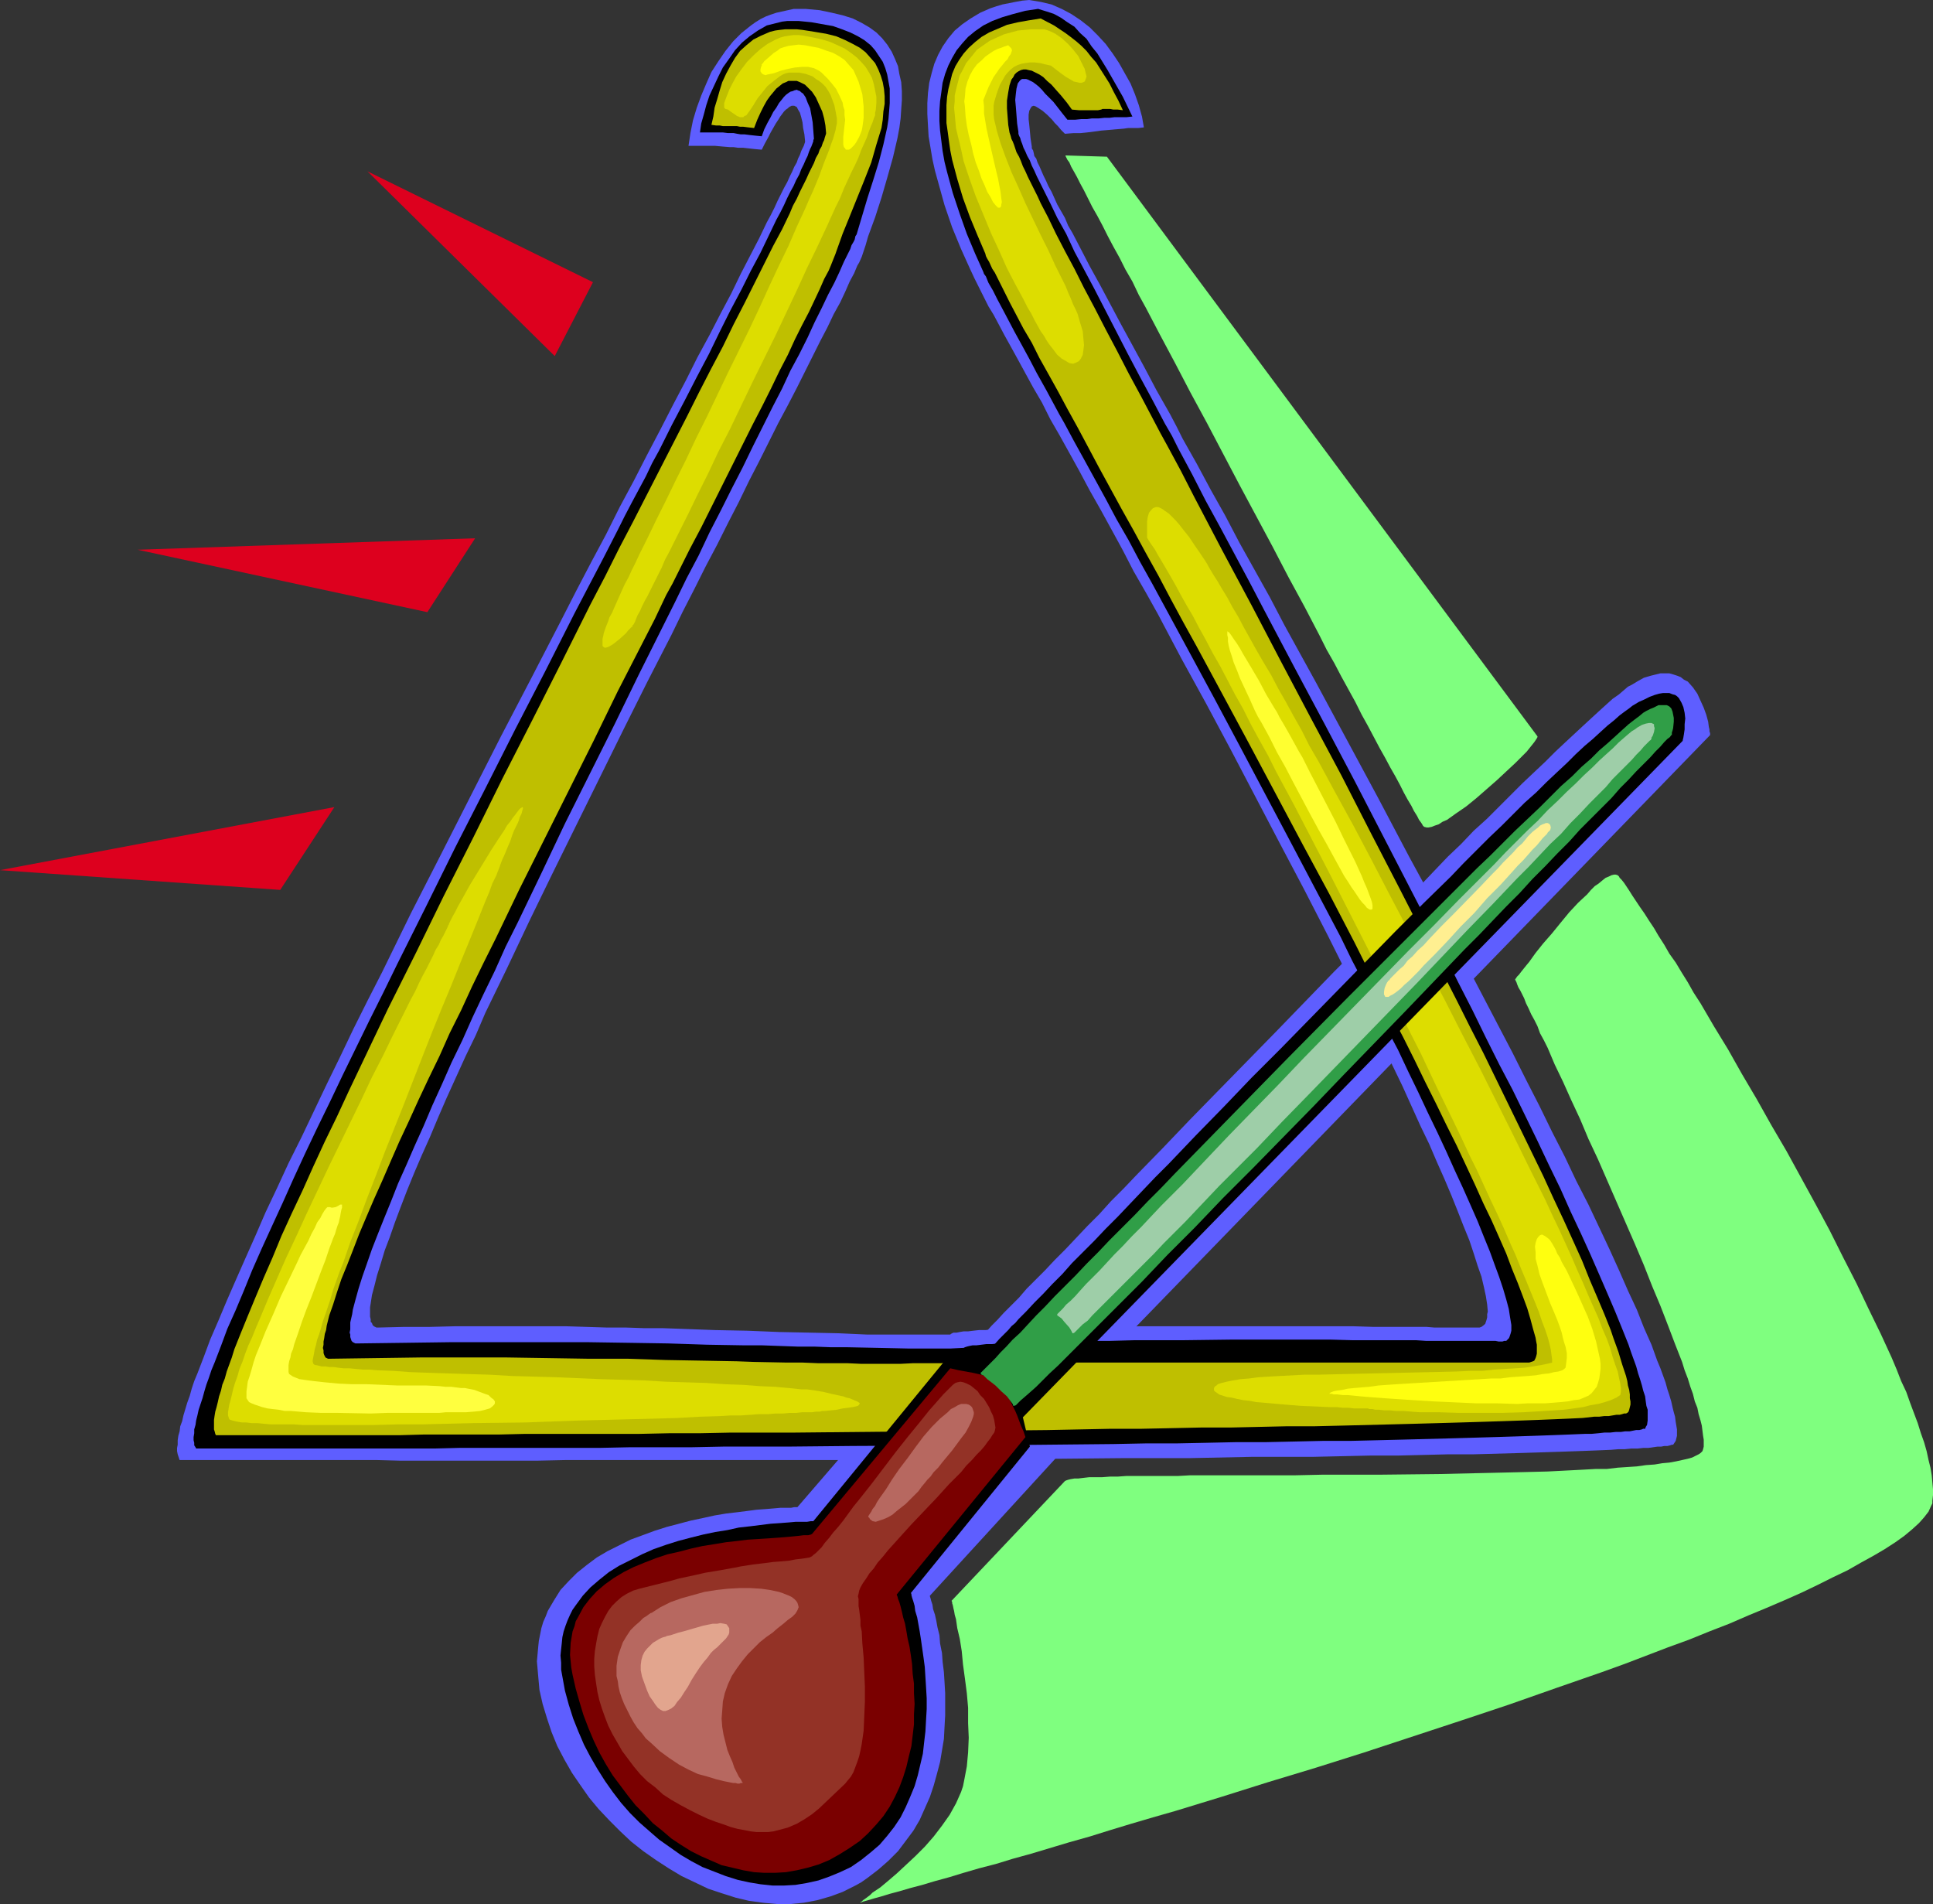
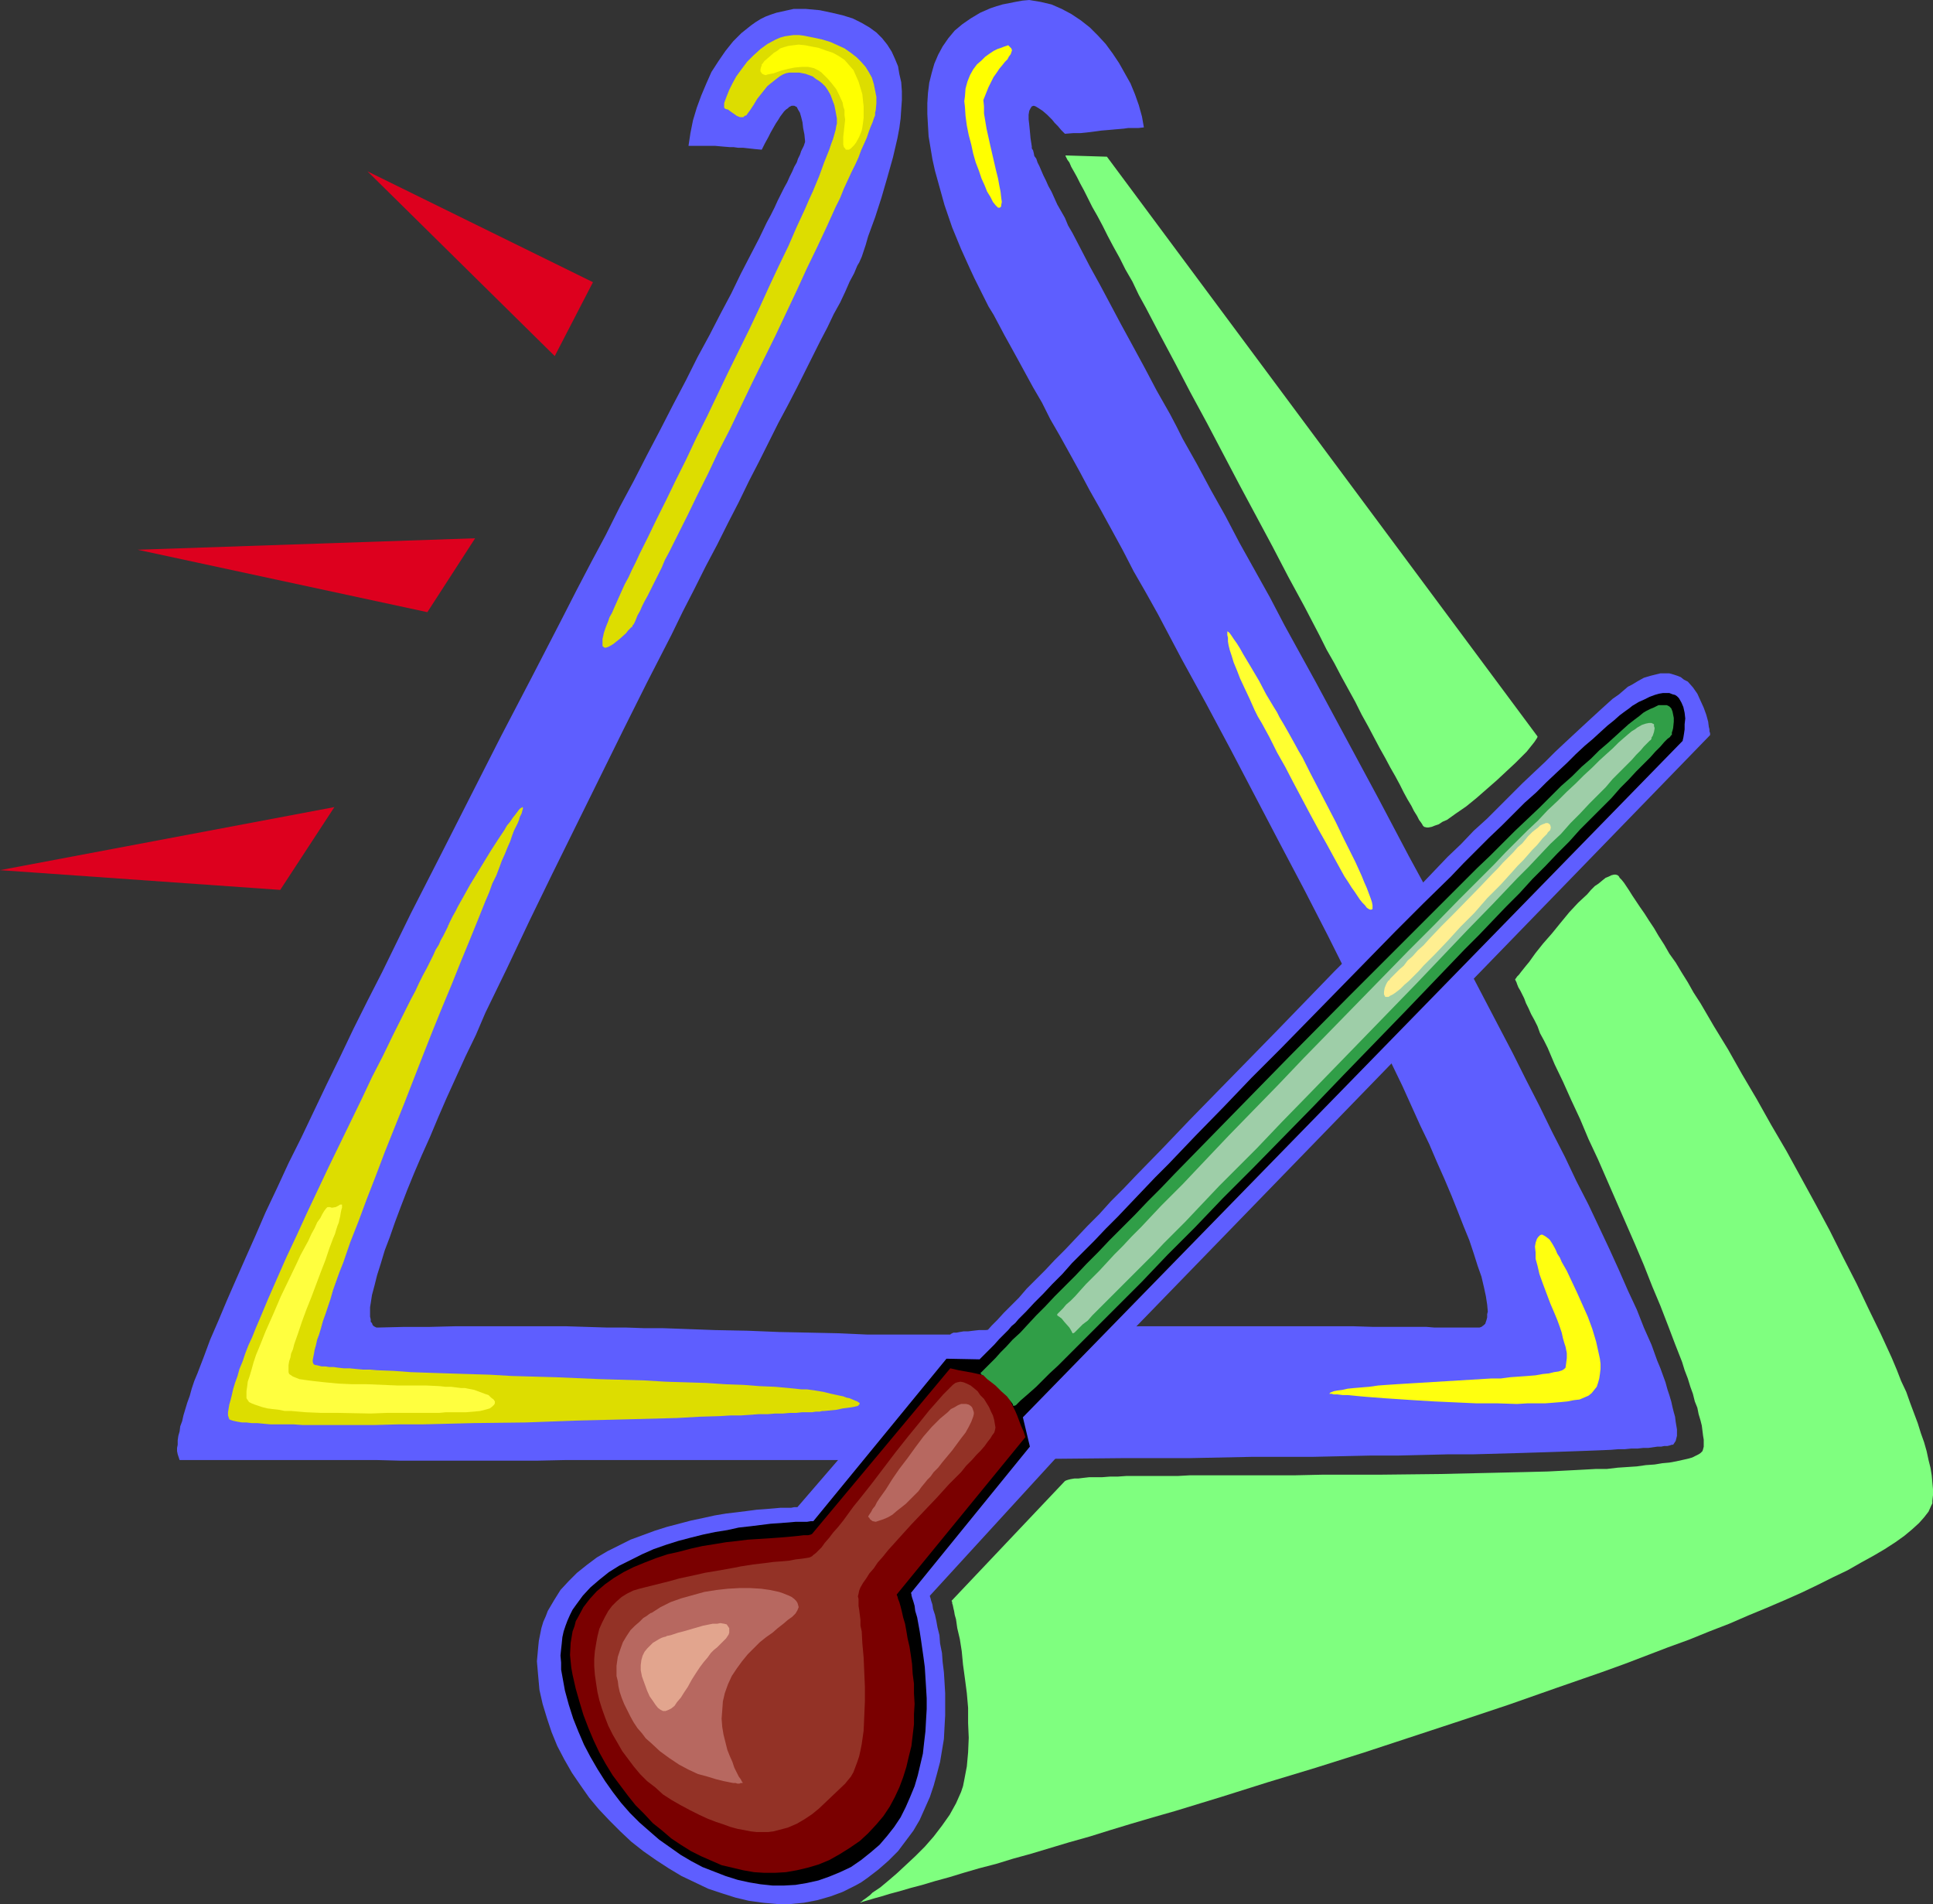
<svg xmlns="http://www.w3.org/2000/svg" xmlns:ns1="http://sodipodi.sourceforge.net/DTD/sodipodi-0.dtd" xmlns:ns2="http://www.inkscape.org/namespaces/inkscape" version="1.0" width="129.766mm" height="127.796mm" id="svg27" ns1:docname="Triangle 4.wmf">
  <rect width="100%" height="100%" fill="#333333" stroke="none" />
  <ns1:namedview id="namedview27" pagecolor="#ffffff" bordercolor="#000000" borderopacity="0.25" ns2:showpageshadow="2" ns2:pageopacity="0.0" ns2:pagecheckerboard="0" ns2:deskcolor="#d1d1d1" ns2:document-units="mm" />
  <defs id="defs1">
    <pattern id="WMFhbasepattern" patternUnits="userSpaceOnUse" width="6" height="6" x="0" y="0" />
  </defs>
  <path style="fill:#5e5eff;fill-opacity:1;fill-rule:evenodd;stroke:none" d="m 202.323,382.333 h -0.808 l -0.808,0.162 h -1.293 -1.454 l -1.778,0.162 -1.939,0.162 -2.262,0.162 -2.424,0.323 -2.586,0.323 -2.747,0.323 -2.909,0.485 -2.909,0.646 -3.07,0.646 -3.07,0.808 -3.07,0.808 -3.07,0.97 -3.07,1.131 -3.07,1.131 -2.909,1.454 -2.909,1.454 -2.747,1.616 -2.586,1.939 -2.424,1.939 -2.101,2.101 -2.101,2.262 -1.616,2.586 -1.616,2.747 -0.485,1.293 -0.646,1.454 -0.485,1.616 -0.323,1.616 -0.323,1.616 -0.162,1.616 -0.162,1.778 -0.162,1.778 0.323,3.717 0.323,3.555 0.808,3.555 1.131,3.717 1.131,3.393 1.454,3.555 1.778,3.393 1.939,3.393 2.101,3.07 2.262,3.232 2.424,2.909 2.747,2.909 2.747,2.747 2.747,2.586 3.07,2.424 3.232,2.262 3.232,2.101 3.232,1.939 3.394,1.616 3.394,1.616 3.394,1.131 3.555,1.131 3.394,0.808 3.555,0.485 3.555,0.323 h 3.394 l 3.394,-0.323 3.394,-0.646 3.394,-0.97 3.07,-1.131 3.232,-1.616 1.454,-0.808 1.616,-1.131 2.747,-2.101 2.586,-2.262 2.424,-2.424 1.939,-2.586 1.939,-2.586 1.616,-2.747 1.293,-2.909 1.293,-2.909 0.97,-2.909 0.808,-2.909 0.808,-3.07 0.485,-2.909 0.485,-2.909 0.162,-3.07 0.162,-2.909 v -2.909 -2.747 l -0.162,-2.747 -0.162,-2.586 -0.323,-2.586 -0.162,-2.262 -0.485,-2.424 -0.162,-2.101 -0.485,-1.939 -0.323,-1.778 -0.323,-1.454 -0.485,-1.454 -0.162,-1.131 -0.323,-0.97 -0.162,-0.646 -0.162,-0.485 v -0.162 l 33.29,-36.359 -5.333,-6.787 170.003,-175.169 v -0.162 -0.323 l -0.162,-0.485 V 185.026 l -0.162,-0.646 -0.162,-1.293 -0.485,-1.778 -0.646,-1.778 -0.808,-1.778 -0.808,-1.778 -1.131,-1.616 -1.293,-1.454 -0.97,-0.485 -0.808,-0.646 -0.808,-0.323 -0.97,-0.323 -1.131,-0.323 h -1.131 -1.131 l -1.293,0.323 -1.293,0.323 -1.616,0.485 -1.454,0.808 -1.616,0.97 -0.97,0.485 -1.131,0.97 -1.131,0.97 -1.616,1.131 -1.616,1.454 -1.778,1.616 -1.939,1.778 -2.101,1.939 -2.262,2.101 -2.262,2.101 -2.586,2.424 -2.586,2.586 -2.747,2.586 -2.909,2.747 -2.909,2.909 -3.07,3.07 -3.07,3.07 -3.394,3.07 -3.232,3.393 -3.394,3.232 -6.787,7.11 -7.272,7.11 -7.272,7.433 -7.434,7.433 -14.867,15.351 -7.272,7.433 -7.434,7.595 -7.11,7.272 -6.949,7.272 -6.626,6.787 -3.232,3.393 -3.232,3.232 -2.909,3.232 -3.07,3.07 -2.747,2.909 -2.747,2.909 -2.747,2.747 -2.424,2.586 -2.424,2.424 -2.262,2.262 -1.939,2.262 -2.101,2.101 -1.778,1.778 -1.616,1.778 -1.454,1.454 -1.293,1.454 -1.131,1.131 -0.97,0.97 -0.808,0.646 -0.485,0.646 -0.323,0.323 v 0.162 l -10.827,1.939 z" id="path1" />
  <path style="fill:#5e5eff;fill-opacity:1;fill-rule:evenodd;stroke:none" d="m 424.523,366.497 0.323,-0.485 0.323,-0.485 0.323,-1.293 v -0.646 -0.97 l -0.162,-0.97 -0.162,-0.97 -0.162,-1.293 -0.323,-1.131 -0.323,-1.293 -0.323,-1.454 -0.485,-1.616 -0.485,-1.454 -0.485,-1.778 -1.293,-3.555 -0.808,-1.939 -1.454,-4.04 -1.939,-4.363 -1.778,-4.525 -2.262,-4.848 -2.262,-5.171 -2.424,-5.333 -2.586,-5.494 -2.747,-5.817 -3.07,-5.979 -2.909,-6.141 -3.232,-6.302 -3.232,-6.625 -3.394,-6.625 -3.394,-6.787 -3.555,-6.787 -3.717,-7.11 -3.717,-7.11 -7.434,-14.382 -7.918,-14.544 -7.757,-14.705 -7.918,-14.705 -7.918,-14.705 -7.918,-14.382 -3.717,-7.11 -3.878,-6.949 -3.878,-6.949 -3.555,-6.787 -3.717,-6.625 -3.555,-6.625 -3.555,-6.302 -1.616,-3.232 -1.616,-3.07 -3.394,-5.979 -3.07,-5.817 -3.07,-5.656 -2.909,-5.333 -2.747,-5.171 -2.586,-4.848 -2.586,-4.686 -2.262,-4.363 -2.101,-4.04 -1.131,-1.939 -0.808,-1.939 -1.939,-3.393 -1.454,-3.232 -0.808,-1.454 -0.646,-1.454 -0.646,-1.293 -0.97,-2.262 -0.485,-0.97 -0.323,-0.97 -0.485,-0.646 -0.162,-0.808 -0.162,-0.646 -0.323,-0.485 v -0.485 l -0.323,-2.101 -0.162,-1.778 -0.162,-1.616 -0.162,-1.454 v -1.131 l 0.162,-0.97 0.323,-0.646 0.323,-0.485 0.485,-0.162 0.485,0.162 0.808,0.485 0.97,0.646 1.131,0.97 0.646,0.646 0.646,0.646 0.646,0.808 0.808,0.808 0.808,0.97 0.97,0.97 2.101,-0.162 h 1.778 l 1.616,-0.162 1.293,-0.162 1.293,-0.162 1.131,-0.162 1.939,-0.162 1.778,-0.162 1.939,-0.162 1.131,-0.162 h 1.131 1.454 l 1.454,-0.162 -0.485,-2.747 -0.808,-2.909 -0.97,-2.747 -1.131,-2.747 -1.454,-2.586 -1.454,-2.586 -1.616,-2.424 -1.778,-2.424 -1.939,-2.101 -2.101,-2.101 -2.262,-1.778 -2.424,-1.616 L 269.387,2.262 266.801,1.131 264.054,0.485 261.145,0 l -1.778,0.162 -1.778,0.323 -1.616,0.323 -1.616,0.323 -1.616,0.485 -1.454,0.485 -2.586,1.131 -2.424,1.454 -2.101,1.454 -1.939,1.616 -1.616,1.939 -1.454,2.101 -1.131,2.101 -0.97,2.262 -0.646,2.262 -0.646,2.586 -0.323,2.586 -0.162,2.586 v 2.747 l 0.162,2.909 0.162,2.747 0.485,2.909 0.485,2.909 0.646,2.909 0.808,2.909 1.616,5.817 1.939,5.656 2.262,5.494 2.262,5.009 1.131,2.424 1.131,2.262 0.323,0.646 0.323,0.646 0.808,1.616 0.97,1.939 1.293,2.101 1.293,2.424 1.454,2.747 1.616,2.909 1.778,3.232 1.939,3.555 0.97,1.778 0.97,1.778 2.262,3.878 2.101,4.201 2.424,4.201 2.424,4.363 2.586,4.686 2.586,4.848 2.747,4.848 2.747,5.009 2.909,5.333 2.747,5.333 3.07,5.333 3.07,5.494 5.979,11.312 6.302,11.473 6.302,11.796 12.443,23.754 6.141,11.635 5.979,11.635 5.656,11.312 2.909,5.656 2.586,5.494 2.747,5.333 2.586,5.333 2.424,5.009 2.262,5.009 2.262,5.009 2.262,4.686 1.939,4.525 1.939,4.363 1.778,4.201 1.616,4.04 1.454,3.717 1.454,3.555 1.131,3.393 0.97,3.07 0.97,2.747 0.646,2.747 0.485,2.262 0.323,2.101 0.162,1.778 -0.162,0.646 v 0.808 l -0.162,0.646 -0.162,0.485 -0.162,0.485 -0.323,0.323 -0.646,0.485 -0.485,0.162 h -0.485 -2.586 -1.131 -7.272 l -1.939,-0.162 h -6.141 -2.424 -4.848 l -5.171,-0.162 h -11.312 -5.979 -18.422 -12.443 -5.979 l -5.979,0.162 h -5.656 l -5.494,0.162 h -5.333 l -4.848,0.162 h -2.262 l -2.101,0.162 h -2.101 l -1.939,0.162 h -1.778 l -1.778,0.162 h -1.616 l -1.454,0.162 -1.293,0.162 h -1.131 l -0.97,0.162 -0.808,0.162 h -0.808 l -0.323,0.162 -0.323,0.162 -0.162,0.162 h -7.11 -6.949 -7.11 l -7.11,-0.323 -7.434,-0.162 -7.757,-0.162 -7.918,-0.323 -8.242,-0.162 -4.363,-0.162 -4.363,-0.162 -4.525,-0.162 h -4.686 l -4.686,-0.162 h -4.848 l -5.171,-0.162 -5.171,-0.162 h -5.333 -5.494 -11.474 -5.979 l -6.302,0.162 h -6.464 l -6.626,0.162 h -0.485 l -0.323,-0.162 -0.323,-0.162 -0.323,-0.323 -0.162,-0.485 -0.323,-0.323 v -0.646 l -0.162,-0.646 v -0.646 -0.97 -0.808 l 0.162,-0.97 0.323,-2.101 0.646,-2.424 0.646,-2.586 0.97,-3.07 0.97,-3.232 1.293,-3.393 1.293,-3.717 1.454,-3.878 1.616,-4.201 1.778,-4.363 1.939,-4.525 2.101,-4.686 2.101,-5.009 2.101,-4.848 2.424,-5.333 2.424,-5.333 2.586,-5.333 2.424,-5.656 2.747,-5.656 2.747,-5.656 5.656,-11.958 5.818,-11.958 5.979,-12.12 12.12,-24.562 5.979,-11.958 6.141,-11.958 2.909,-5.979 2.909,-5.656 2.909,-5.817 2.909,-5.494 2.747,-5.494 2.747,-5.333 2.586,-5.333 2.586,-5.009 2.424,-4.848 2.424,-4.848 2.424,-4.525 2.262,-4.363 2.101,-4.201 1.939,-3.878 1.939,-3.878 1.778,-3.393 1.616,-3.393 1.616,-2.909 1.293,-2.747 1.131,-2.586 1.131,-2.101 0.808,-1.939 0.485,-0.808 0.646,-1.454 0.162,-0.485 0.808,-2.424 0.646,-2.262 1.778,-4.848 1.616,-5.009 1.454,-5.009 1.454,-5.171 1.131,-4.848 0.485,-2.586 0.323,-2.424 0.162,-2.424 0.162,-2.262 V 23.108 l -0.162,-2.262 -0.485,-2.101 -0.323,-1.939 -0.808,-1.939 -0.808,-1.778 -1.131,-1.778 -1.293,-1.616 -1.454,-1.454 -1.778,-1.293 -1.939,-1.131 -2.262,-1.131 -2.586,-0.808 -2.747,-0.646 -3.07,-0.646 -1.778,-0.162 -1.778,-0.162 h -1.616 -1.454 l -1.454,0.323 -1.454,0.323 -1.454,0.323 -1.454,0.485 -1.293,0.485 -1.293,0.646 -1.293,0.808 -1.131,0.808 -2.424,1.939 -2.101,2.101 -1.939,2.424 -1.778,2.586 -1.778,2.747 -1.293,2.909 -1.293,3.07 -1.131,3.07 -0.97,3.232 -0.646,3.232 -0.485,3.232 h 4.848 1.939 l 1.778,0.162 1.939,0.162 h 0.97 l 1.131,0.162 h 1.293 l 1.454,0.162 1.454,0.162 1.778,0.162 0.808,-1.616 0.808,-1.454 0.646,-1.293 0.646,-1.131 0.646,-1.131 0.646,-0.97 0.485,-0.808 0.485,-0.646 0.485,-0.646 0.485,-0.485 0.485,-0.323 0.323,-0.323 0.323,-0.162 0.323,-0.162 h 0.646 l 0.646,0.323 0.323,0.646 0.485,0.808 0.323,1.131 0.323,1.293 0.162,1.454 0.323,1.616 0.162,1.616 v 0.323 l -0.162,0.485 -0.162,0.485 -0.323,0.646 -0.323,0.646 -0.323,0.97 -0.485,0.97 -0.323,0.97 -0.646,1.131 -0.485,1.131 -0.646,1.293 -0.646,1.454 -0.808,1.454 -0.808,1.616 -0.808,1.616 -0.808,1.778 -0.97,1.939 -0.97,1.778 -1.939,4.04 -2.262,4.363 -2.424,4.686 -2.424,5.009 -2.747,5.171 -2.747,5.333 -3.07,5.656 -2.909,5.817 -3.232,6.141 -3.232,6.302 -3.394,6.464 -3.394,6.625 -3.555,6.625 -3.555,7.11 -3.717,6.949 -3.717,7.11 -3.717,7.272 -7.595,14.705 -7.757,14.867 -15.352,30.218 -7.595,14.867 -7.272,14.867 -3.717,7.272 -3.555,7.11 -3.394,7.11 -3.394,6.949 -3.232,6.787 -3.232,6.787 -3.232,6.464 -2.909,6.302 -2.909,6.141 -2.586,5.979 -2.586,5.817 -2.424,5.494 -2.262,5.171 -2.101,5.009 -2.101,4.848 -1.616,4.363 -0.808,2.101 -0.808,2.101 -0.808,1.939 -0.646,1.939 -0.485,1.778 -0.646,1.778 -0.485,1.616 -0.485,1.616 -0.323,1.454 -0.485,1.293 -0.162,1.293 -0.323,1.131 -0.162,1.131 v 1.131 l -0.162,0.808 v 0.808 l 0.162,0.808 0.162,0.485 0.162,0.485 0.162,0.485 h 3.07 0.97 11.312 4.04 30.542 l 6.141,0.162 h 34.582 l 7.434,-0.162 h 31.835 8.242 16.645 16.968 l 17.13,-0.162 17.13,-0.162 h 16.968 l 16.806,-0.162 h 8.242 8.242 l 7.918,-0.162 7.918,-0.162 h 7.757 7.595 l 7.272,-0.162 7.272,-0.162 H 354.55 l 6.626,-0.162 6.464,-0.162 h 6.302 l 5.818,-0.162 5.818,-0.162 5.171,-0.162 5.01,-0.162 4.686,-0.162 4.363,-0.162 3.878,-0.162 1.939,-0.162 h 1.616 l 1.616,-0.162 h 1.616 l 1.454,-0.162 h 1.293 l 1.131,-0.162 1.131,-0.162 h 0.97 l 0.808,-0.162 h 0.808 l 0.646,-0.162 0.485,-0.162 z" id="path2" />
-   <path style="fill:#000000;fill-opacity:1;fill-rule:evenodd;stroke:none" d="m 417.412,362.457 0.162,-0.485 0.323,-0.485 0.162,-1.131 v -0.808 -0.97 -0.97 l -0.323,-0.97 -0.162,-1.131 -0.162,-1.293 -0.485,-1.454 -0.323,-1.293 -0.485,-1.616 -0.485,-1.454 -0.485,-1.778 -0.646,-1.778 -0.646,-1.778 -0.646,-1.939 -1.616,-4.04 -1.778,-4.363 -1.939,-4.525 -2.101,-4.848 -2.262,-5.171 -2.424,-5.333 -2.586,-5.494 -2.586,-5.817 -2.909,-5.979 -2.909,-6.141 -3.07,-6.302 -3.232,-6.625 -3.394,-6.464 -3.394,-6.787 -3.394,-6.949 -3.555,-6.949 -3.555,-7.11 -7.434,-14.382 -7.595,-14.705 -7.595,-14.705 -7.757,-14.705 -7.757,-14.544 -7.595,-14.382 -3.717,-7.11 -3.717,-6.949 -3.717,-6.949 -3.717,-6.787 -3.394,-6.625 -3.555,-6.625 -1.616,-3.232 -1.778,-3.07 -3.232,-6.141 -3.232,-5.979 -3.07,-5.817 -2.909,-5.656 -2.747,-5.333 -2.747,-5.333 -2.586,-4.848 -2.424,-4.525 -2.101,-4.525 -2.262,-4.04 -1.778,-3.717 -0.97,-1.939 -0.808,-1.616 -0.808,-1.616 -0.808,-1.616 -0.646,-1.454 -0.646,-1.293 -0.485,-1.293 -0.646,-1.131 -0.485,-1.131 -0.485,-0.97 -0.323,-0.97 -0.323,-0.808 -0.162,-0.646 -0.323,-0.646 -0.162,-0.485 v -0.485 l -0.323,-2.101 -0.162,-2.101 -0.162,-2.101 -0.162,-1.778 0.162,-1.616 0.162,-1.293 0.323,-1.293 0.485,-0.646 0.323,-0.323 0.323,-0.162 h 0.485 0.485 l 0.485,0.162 0.646,0.323 0.646,0.323 0.646,0.485 0.808,0.646 0.808,0.808 0.808,0.97 0.97,0.97 1.131,1.131 1.131,1.454 1.131,1.454 1.293,1.616 h 1.939 l 1.616,-0.162 h 1.454 l 1.131,-0.162 h 0.97 0.808 l 1.454,-0.162 h 1.293 l 1.293,-0.162 h 0.808 1.131 1.131 l 1.454,-0.162 -2.424,-5.009 -2.586,-4.525 -1.293,-2.262 -1.293,-2.101 -1.293,-2.101 -1.454,-1.778 -1.293,-1.939 -1.616,-1.454 -1.454,-1.616 -1.778,-1.131 -1.616,-1.131 -1.778,-0.97 -1.939,-0.646 -2.101,-0.646 -3.232,0.485 -3.07,0.808 -2.747,0.808 -2.586,0.97 -2.262,1.131 -2.101,1.454 -1.778,1.454 -1.454,1.616 -1.454,1.778 -1.131,1.939 -0.97,1.939 -0.808,2.101 -0.646,2.262 -0.323,2.424 -0.323,2.262 -0.162,2.424 v 2.586 l 0.162,2.424 0.323,2.586 0.323,2.586 0.485,2.747 0.646,2.586 1.454,5.333 1.778,5.333 1.778,5.009 2.101,5.009 2.101,4.686 0.162,0.485 0.485,0.646 0.323,0.808 0.323,0.808 1.131,1.939 1.131,2.262 1.293,2.424 1.454,2.747 1.616,3.07 1.778,3.232 1.939,3.555 1.939,3.717 2.262,4.04 2.262,4.201 1.131,2.101 1.293,2.262 2.424,4.525 2.586,4.686 2.747,5.009 2.747,5.009 2.747,5.171 3.07,5.333 2.909,5.494 3.07,5.494 3.07,5.656 6.302,11.635 6.464,11.958 6.464,12.12 12.928,24.401 6.302,11.958 6.302,11.958 2.909,5.979 3.07,5.817 2.909,5.656 2.747,5.656 2.909,5.494 2.586,5.494 2.586,5.333 2.424,5.171 2.424,5.009 2.262,4.848 2.101,4.686 2.101,4.525 1.939,4.363 1.778,4.04 1.616,4.04 1.454,3.555 1.293,3.555 1.131,3.07 0.97,2.909 0.808,2.747 0.646,2.424 0.323,2.101 0.162,0.97 0.162,0.97 v 1.454 l -0.162,0.646 -0.162,0.485 -0.162,0.485 -0.162,0.323 -0.323,0.323 -0.323,0.323 h -0.485 l -0.485,0.162 h -0.97 l -0.808,-0.162 h -4.363 -1.454 -3.394 -1.939 -6.464 l -2.424,-0.162 h -5.01 -5.333 -5.656 l -5.818,-0.162 h -25.048 l -12.766,0.162 h -6.141 -5.979 l -5.979,0.162 h -5.656 l -5.333,0.162 h -4.848 l -2.424,0.162 h -2.262 l -2.101,0.162 h -1.939 l -1.939,0.162 h -1.778 l -1.616,0.162 h -1.454 l -1.293,0.162 -1.293,0.162 h -0.97 l -0.808,0.162 -0.646,0.162 -0.485,0.162 -0.323,0.162 h -0.162 l -3.232,0.162 h -10.504 l -7.595,-0.162 -7.918,-0.162 h -4.202 l -4.202,-0.162 h -4.202 l -4.525,-0.162 -4.525,-0.162 h -4.525 l -9.534,-0.162 -9.858,-0.323 -10.181,-0.162 -10.666,-0.162 h -10.989 -11.15 -11.635 l -11.958,0.162 -12.282,0.162 h -0.485 l -0.323,-0.162 -0.323,-0.162 -0.323,-0.323 -0.162,-0.485 -0.162,-0.485 v -0.646 l -0.162,-0.485 0.162,-0.808 v -0.808 -0.97 l 0.485,-2.101 0.162,-1.131 0.646,-2.424 0.808,-2.909 0.97,-3.07 1.131,-3.232 1.293,-3.717 1.454,-3.717 1.616,-4.04 1.778,-4.363 1.778,-4.525 2.101,-4.686 2.101,-4.848 2.262,-5.009 2.262,-5.333 2.424,-5.333 2.424,-5.494 2.747,-5.656 2.586,-5.817 2.747,-5.817 2.909,-5.979 2.747,-6.141 3.07,-6.141 5.979,-12.443 5.979,-12.604 12.605,-25.209 6.141,-12.604 6.141,-12.281 3.07,-6.141 2.909,-5.979 3.07,-5.817 2.747,-5.817 2.909,-5.656 2.747,-5.494 2.747,-5.333 2.586,-5.333 2.586,-5.171 2.424,-4.848 2.424,-4.686 2.101,-4.525 2.262,-4.201 2.101,-4.201 1.778,-3.878 1.778,-3.555 1.616,-3.393 1.616,-3.07 1.293,-2.747 1.131,-2.586 1.131,-2.262 0.485,-0.97 0.323,-0.97 0.485,-0.808 0.323,-0.646 0.162,-0.808 0.323,-0.485 2.747,-9.211 1.454,-4.525 1.454,-4.686 1.131,-4.363 0.97,-4.363 0.323,-2.101 0.162,-1.939 0.162,-2.101 v -1.939 -1.778 l -0.323,-1.778 -0.323,-1.778 -0.485,-1.616 -0.646,-1.616 -0.97,-1.454 -0.97,-1.454 -1.131,-1.293 -1.616,-1.293 -1.616,-0.97 -1.939,-0.97 -2.101,-0.808 -2.262,-0.808 -2.747,-0.485 -2.747,-0.485 -3.232,-0.323 h -1.454 -1.454 l -1.293,0.162 -1.293,0.323 -1.293,0.323 -1.293,0.323 -2.262,1.293 -2.101,1.454 -1.939,1.616 -1.778,1.939 -1.454,2.101 -1.616,2.262 -1.131,2.262 -1.131,2.424 -1.131,2.424 -0.808,2.424 -0.646,2.424 -0.646,2.262 -0.323,2.262 h 4.202 1.616 l 1.293,0.162 h 1.454 l 0.808,0.162 0.97,0.162 h 0.97 l 1.293,0.162 1.454,0.162 1.616,0.162 0.646,-1.778 0.808,-1.616 0.808,-1.454 0.646,-1.293 0.808,-1.131 0.646,-1.131 0.646,-0.808 0.646,-0.808 0.485,-0.485 0.646,-0.485 0.485,-0.323 0.646,-0.162 0.323,-0.162 0.646,-0.162 0.323,0.162 0.485,0.162 0.323,0.323 0.485,0.323 0.646,0.97 0.485,1.293 0.646,1.454 0.323,1.778 0.323,1.778 0.162,2.101 0.162,2.101 -0.162,0.323 v 0.323 l -0.485,1.293 -0.323,0.646 -0.323,0.808 -0.323,0.97 -0.485,0.97 -0.485,1.131 -0.646,1.293 -0.485,1.293 -0.808,1.454 -0.646,1.454 -0.808,1.454 -0.808,1.616 -0.808,1.778 -0.97,1.939 -0.97,1.778 -1.939,4.04 -2.101,4.363 -2.424,4.525 -2.424,4.848 -2.747,5.171 -2.747,5.494 -2.747,5.656 -3.07,5.817 -3.07,5.979 -3.232,6.141 -3.232,6.464 -1.778,3.232 -1.616,3.393 -3.555,6.625 -1.778,3.393 -1.778,3.555 -3.555,6.949 -3.717,7.11 -3.717,7.11 -7.434,14.705 -7.595,14.705 -7.595,15.028 -7.595,14.867 -7.434,15.028 -7.272,14.544 -3.555,7.272 -3.555,7.11 -3.394,6.949 -3.394,6.949 -3.232,6.787 -3.232,6.625 -3.07,6.464 -2.909,6.302 -2.747,6.141 -2.747,5.979 -2.586,5.656 -2.424,5.494 -2.101,5.171 -2.101,5.009 -2.101,4.686 -1.616,4.363 -1.616,4.201 -0.808,1.939 -0.646,1.939 -0.646,1.778 -0.485,1.616 -0.485,1.778 -0.485,1.454 -0.485,1.454 -0.323,1.454 -0.323,1.293 -0.162,1.131 -0.323,1.131 v 0.97 l -0.162,0.97 v 0.808 l 0.162,0.646 v 0.646 l 0.323,0.485 0.162,0.323 h 37.168 5.333 17.938 l 6.464,-0.162 h 6.787 6.949 14.382 7.434 l 7.757,-0.162 h 7.757 7.918 l 7.918,-0.162 h 16.322 l 16.483,-0.162 33.29,-0.162 16.483,-0.162 16.322,-0.162 8.08,-0.162 h 7.757 l 7.918,-0.162 7.595,-0.162 h 7.434 l 7.434,-0.162 7.11,-0.162 h 6.949 l 6.787,-0.162 6.626,-0.162 6.141,-0.162 6.141,-0.162 5.656,-0.162 5.494,-0.162 5.171,-0.162 4.848,-0.162 4.525,-0.162 4.202,-0.162 3.878,-0.162 h 1.616 l 1.778,-0.162 1.454,-0.162 h 1.454 l 1.454,-0.162 h 1.293 l 1.131,-0.162 h 1.131 l 0.808,-0.162 0.808,-0.162 h 0.808 l 0.646,-0.162 0.323,-0.162 z" id="path3" />
-   <path style="fill:#bfbf00;fill-opacity:1;fill-rule:evenodd;stroke:none" d="m 412.888,358.417 0.323,-0.323 0.162,-0.485 0.162,-0.646 0.162,-0.646 v -0.808 l -0.162,-0.808 v -0.97 l -0.162,-1.131 -0.323,-1.131 -0.162,-1.131 -0.323,-1.293 -0.485,-1.454 -0.485,-1.454 -0.485,-1.616 -0.485,-1.616 -0.646,-1.778 -0.646,-1.778 -0.646,-1.939 -1.616,-4.04 -1.778,-4.201 -1.939,-4.525 -1.939,-4.848 -2.262,-5.009 -2.424,-5.333 -2.586,-5.494 -2.586,-5.656 -2.909,-5.979 -2.909,-5.979 -3.07,-6.302 -3.07,-6.302 -3.232,-6.625 -3.394,-6.625 -3.394,-6.787 -3.555,-6.949 -3.555,-6.949 -7.272,-14.22 -7.434,-14.382 -7.434,-14.544 -7.757,-14.544 -7.595,-14.382 -7.434,-14.22 -3.717,-6.949 -3.717,-6.949 -3.555,-6.787 -3.555,-6.787 -3.394,-6.625 -3.394,-6.302 -1.778,-3.232 -1.616,-3.07 -3.232,-6.141 -3.232,-5.979 -2.909,-5.656 -2.909,-5.494 -2.747,-5.333 -2.747,-5.171 -2.424,-4.848 -2.424,-4.525 -2.262,-4.363 -1.939,-4.04 -1.939,-3.717 -0.808,-1.778 -0.808,-1.616 -0.808,-1.616 -0.808,-1.616 -0.646,-1.454 -0.646,-1.293 -0.485,-1.293 -0.485,-1.131 -0.646,-1.131 -0.323,-0.97 -0.323,-0.97 -0.323,-0.808 -0.323,-0.646 -0.162,-0.646 -0.162,-0.485 -0.162,-0.485 -0.323,-1.939 -0.162,-2.101 -0.162,-2.101 v -1.939 l 0.323,-2.101 0.323,-1.778 0.485,-1.454 0.485,-0.646 0.323,-0.646 0.485,-0.485 0.485,-0.323 0.646,-0.323 0.646,-0.162 h 0.646 l 0.646,0.162 0.808,0.162 0.97,0.485 0.97,0.485 0.97,0.646 0.97,0.97 1.131,0.97 1.131,1.293 1.293,1.454 1.454,1.778 1.293,1.778 1.778,0.162 h 1.454 1.131 0.97 0.808 0.485 l 0.808,-0.162 0.323,-0.162 h 0.485 0.323 0.485 0.646 l 0.808,0.162 h 1.131 l 1.293,0.162 -1.131,-2.424 -1.131,-2.101 -1.131,-2.262 -1.131,-1.778 -1.131,-1.778 -1.131,-1.778 -1.293,-1.454 -1.131,-1.454 -1.293,-1.293 -1.293,-1.131 -1.454,-1.131 -1.293,-0.97 -2.909,-1.939 -3.394,-1.778 -3.07,0.485 -2.747,0.485 -2.747,0.646 -2.262,0.97 -2.262,0.97 -1.939,1.131 -1.616,1.293 -1.616,1.454 -1.293,1.454 -1.131,1.616 -0.97,1.616 -0.808,1.939 -0.485,1.939 -0.485,1.939 -0.323,1.939 -0.162,2.101 v 2.262 2.262 l 0.323,2.262 0.323,2.424 0.323,2.262 0.485,2.424 1.293,4.848 1.454,4.848 1.778,4.848 1.939,4.686 1.939,4.525 0.162,0.646 0.323,0.646 0.485,0.808 0.808,1.778 0.646,0.97 1.131,2.262 1.293,2.586 1.454,2.909 1.616,3.07 1.778,3.393 2.101,3.555 1.939,3.878 2.262,4.04 2.424,4.363 2.424,4.525 2.586,4.686 2.586,4.848 2.747,5.171 2.909,5.333 2.909,5.333 3.07,5.494 3.07,5.656 3.232,5.817 3.07,5.817 3.232,5.979 3.394,6.141 6.626,12.281 6.787,12.604 13.413,25.209 6.787,12.604 6.464,12.443 3.07,6.141 3.232,5.979 2.909,5.979 3.07,5.817 2.909,5.817 2.747,5.656 2.747,5.494 2.586,5.333 2.586,5.171 2.424,5.171 2.262,4.848 2.101,4.686 2.101,4.363 1.939,4.363 1.778,4.04 1.454,3.878 1.454,3.555 1.293,3.393 1.131,3.07 0.808,2.747 0.646,2.424 0.323,1.131 0.323,1.131 0.162,0.97 0.162,0.808 v 0.808 1.454 l -0.162,0.646 -0.162,0.485 -0.162,0.323 -0.162,0.323 -0.323,0.162 -0.485,0.162 -0.485,0.162 h -96.798 -6.949 -27.795 -2.586 -13.251 l -1.778,0.162 h -5.171 -0.808 -1.131 l -3.232,0.162 h -10.019 l -3.555,-0.162 h -3.717 -3.717 l -3.878,-0.162 h -4.04 l -8.242,-0.162 -4.363,-0.162 -8.888,-0.162 -9.211,-0.162 -9.534,-0.323 h -10.019 l -10.181,-0.162 -10.504,-0.162 h -10.989 -10.989 l -11.474,0.162 -11.635,0.162 h -0.323 l -0.323,-0.162 -0.323,-0.162 -0.162,-0.323 -0.162,-0.323 -0.162,-0.485 v -0.646 l -0.162,-0.646 0.162,-0.808 v -0.808 l 0.162,-0.808 0.162,-1.131 0.323,-0.97 0.162,-1.131 0.646,-2.586 0.97,-2.747 0.97,-3.07 1.131,-3.393 1.454,-3.555 1.454,-3.717 1.616,-4.201 1.778,-4.201 1.939,-4.525 2.101,-4.686 2.101,-4.848 2.262,-5.171 2.424,-5.171 2.424,-5.333 2.586,-5.494 2.747,-5.656 2.586,-5.817 2.909,-5.817 2.747,-5.979 2.909,-5.979 3.07,-6.141 5.979,-12.443 6.302,-12.604 12.605,-25.209 6.141,-12.604 6.302,-12.281 3.07,-5.979 2.909,-6.141 1.616,-2.909 1.454,-2.909 2.909,-5.817 2.909,-5.494 2.747,-5.494 2.747,-5.494 2.586,-5.171 2.586,-5.171 2.424,-4.848 2.424,-4.686 2.262,-4.525 2.101,-4.363 2.101,-4.04 1.778,-3.878 1.778,-3.555 1.778,-3.393 1.454,-3.07 1.293,-2.747 1.131,-2.586 1.131,-2.101 0.485,-1.131 0.323,-0.808 0.323,-0.808 0.323,-0.808 0.323,-0.808 0.162,-0.485 1.616,-4.525 1.778,-4.363 3.717,-9.211 1.778,-4.525 1.293,-4.525 0.646,-2.101 0.646,-2.101 0.323,-2.101 0.162,-2.101 0.323,-1.939 v -1.939 l -0.162,-1.778 -0.323,-1.778 -0.485,-1.616 -0.646,-1.616 -0.808,-1.616 -1.131,-1.293 -1.293,-1.454 -1.454,-1.131 -1.778,-0.97 -1.939,-0.97 -2.262,-0.97 -2.586,-0.646 -2.909,-0.485 -3.07,-0.485 -1.454,-0.162 h -1.616 -1.293 l -1.454,0.162 -1.131,0.162 -1.293,0.323 -1.131,0.485 -1.131,0.485 -1.939,0.97 -1.778,1.454 -1.616,1.454 -1.293,1.778 -1.131,1.939 -1.131,2.101 -0.97,2.101 -0.646,2.101 -0.646,2.262 -0.646,2.101 -0.323,2.262 -0.485,2.101 1.131,0.162 h 0.97 l 0.808,0.162 h 1.293 0.646 0.485 0.485 0.646 l 0.808,0.162 h 0.808 l 1.293,0.162 1.454,0.162 0.808,-2.101 0.808,-1.778 0.808,-1.616 0.808,-1.454 0.808,-1.131 0.808,-0.97 0.808,-0.97 0.808,-0.646 0.808,-0.646 0.808,-0.323 0.646,-0.323 h 0.808 0.646 0.646 l 0.808,0.323 0.646,0.323 0.646,0.323 0.646,0.646 1.131,1.131 0.97,1.454 0.808,1.778 0.808,1.778 0.485,1.778 0.323,1.778 0.162,1.778 v 0.323 l -0.162,0.485 -0.162,0.485 -0.162,0.646 -0.323,0.646 -0.323,0.97 -0.485,0.808 -0.323,0.97 -0.646,1.131 -0.485,1.293 -0.646,1.293 -0.646,1.293 -0.646,1.454 -0.808,1.616 -0.808,1.616 -0.808,1.778 -0.97,1.778 -0.808,1.939 -1.939,4.04 -2.262,4.201 -2.262,4.525 -2.424,4.848 -2.586,5.171 -2.747,5.333 -2.747,5.656 -3.07,5.817 -3.07,5.979 -3.07,6.141 -3.232,6.302 -3.394,6.625 -3.394,6.625 -3.555,6.949 -3.555,6.787 -3.555,7.11 -3.717,7.11 -7.272,14.544 -7.434,14.705 -7.595,14.867 -7.434,15.028 -7.434,14.705 -7.11,14.544 -3.555,7.11 -3.555,7.11 -3.394,7.11 -3.232,6.787 -3.232,6.787 -3.07,6.625 -3.07,6.302 -2.909,6.302 -2.747,6.141 -2.747,5.817 -2.586,5.656 -2.262,5.494 -2.262,5.171 -2.101,5.009 -1.939,4.686 -1.778,4.363 -1.616,4.04 -0.646,2.101 -0.646,1.778 -0.646,1.778 -0.485,1.778 -0.646,1.616 -0.323,1.454 -0.485,1.454 -0.323,1.454 -0.323,1.293 -0.323,1.131 -0.162,0.97 -0.162,1.131 v 0.808 0.808 0.808 l 0.162,0.485 0.162,0.646 0.162,0.323 h 31.027 5.01 10.827 l 5.818,-0.162 h 6.141 6.302 6.626 l 6.626,-0.162 h 7.11 7.11 7.272 7.434 l 7.595,-0.162 h 7.595 l 7.918,-0.162 h 15.837 l 16.16,-0.162 16.16,-0.162 16.322,-0.162 15.998,-0.162 15.998,-0.323 h 7.757 l 7.757,-0.162 7.595,-0.162 h 7.434 l 7.272,-0.162 7.272,-0.162 h 6.949 l 6.787,-0.162 6.464,-0.162 6.464,-0.162 6.141,-0.162 5.818,-0.162 5.656,-0.162 5.333,-0.162 5.01,-0.162 4.686,-0.162 4.363,-0.162 4.04,-0.162 3.717,-0.162 3.394,-0.162 1.454,-0.162 1.454,-0.162 h 1.293 l 1.293,-0.162 h 1.131 l 0.97,-0.162 0.97,-0.162 h 0.808 l 0.646,-0.162 0.485,-0.162 h 0.485 z" id="path4" />
  <path style="fill:#dddd00;fill-opacity:1;fill-rule:evenodd;stroke:none" d="m 184.062,27.633 -0.162,-0.162 -0.162,-0.162 v -0.323 -0.323 -0.485 l 0.162,-0.485 0.485,-1.293 0.646,-1.616 0.808,-1.616 0.97,-1.778 1.293,-1.778 1.454,-1.939 1.616,-1.616 1.778,-1.616 1.778,-1.293 2.101,-1.131 1.131,-0.485 1.131,-0.323 1.131,-0.162 1.131,-0.162 h 1.293 l 1.293,0.162 2.424,0.485 2.262,0.485 2.101,0.646 1.778,0.808 1.778,0.808 1.616,1.131 1.454,1.131 1.131,1.131 1.131,1.293 0.808,1.293 0.808,1.454 0.485,1.616 0.323,1.616 0.323,1.616 v 1.616 l -0.162,1.778 -0.162,0.646 v 0.646 l -0.323,0.808 -0.323,0.97 -0.485,1.131 -0.485,1.293 -0.485,1.454 -0.646,1.454 -0.808,1.778 -0.646,1.778 -0.808,1.778 -0.97,1.939 -0.97,2.101 -0.97,2.101 -0.97,2.424 -1.131,2.262 -2.262,5.009 -2.424,5.171 -2.586,5.333 -2.586,5.656 -2.747,5.817 -2.747,5.817 -5.818,11.796 -5.656,11.796 -2.909,5.656 -2.586,5.494 -2.747,5.494 -2.424,5.009 -2.424,4.848 -1.131,2.262 -1.131,2.262 -1.131,2.101 -0.808,1.939 -0.97,1.939 -0.97,1.939 -0.808,1.616 -0.808,1.616 -0.808,1.454 -0.646,1.293 -0.485,1.131 -0.646,1.131 -0.323,0.808 -0.323,0.808 -0.323,0.646 -0.323,0.323 v 0.323 h -0.162 l -0.162,0.162 -0.323,0.323 -0.485,0.485 -0.485,0.646 -1.616,1.454 -1.616,1.293 -0.808,0.485 -0.646,0.323 -0.646,0.162 -0.323,-0.162 -0.323,-0.323 v -0.323 -0.323 -0.485 -0.646 l 0.162,-0.646 0.162,-0.808 0.323,-0.97 0.162,-0.485 0.323,-0.808 0.323,-0.808 0.323,-0.97 0.646,-1.131 0.485,-1.131 0.646,-1.454 0.646,-1.454 0.646,-1.454 0.808,-1.778 0.97,-1.778 0.808,-1.778 0.97,-1.939 0.97,-2.101 2.101,-4.201 2.262,-4.686 2.424,-4.848 2.424,-5.009 2.586,-5.171 2.586,-5.494 2.747,-5.494 5.333,-11.15 5.494,-11.15 2.586,-5.494 2.424,-5.333 2.424,-5.171 2.424,-5.009 2.101,-4.848 2.101,-4.525 0.97,-2.262 0.97,-2.101 0.808,-1.939 0.808,-1.939 0.646,-1.778 0.646,-1.778 0.646,-1.616 0.646,-1.616 0.485,-1.454 0.485,-1.293 0.323,-1.131 0.323,-1.131 0.162,-0.97 0.162,-0.646 v -0.808 -0.485 l -0.323,-1.778 -0.323,-1.616 -0.485,-1.293 -0.485,-1.293 -0.646,-1.131 -0.646,-0.97 -0.808,-0.808 -0.808,-0.646 -0.808,-0.485 -0.808,-0.646 -1.778,-0.646 -1.616,-0.323 h -1.778 -0.808 l -0.808,0.162 -0.808,0.323 -0.808,0.485 -1.454,1.131 -1.616,1.293 -1.293,1.616 -1.293,1.616 -0.97,1.616 -0.97,1.454 -0.485,0.646 -0.323,0.485 -0.485,0.162 -0.323,0.323 h -0.808 l -0.808,-0.323 -1.616,-1.131 -0.646,-0.485 z" id="path5" />
  <path style="fill:#ffff00;fill-opacity:1;fill-rule:evenodd;stroke:none" d="m 193.273,16.321 v 0.323 l -0.162,0.323 -0.162,0.646 v 0.485 l 0.323,0.485 0.162,0.162 0.323,0.162 0.485,0.162 0.485,-0.162 0.808,-0.162 0.808,-0.162 1.778,-0.646 1.939,-0.485 1.616,-0.323 1.778,-0.162 h 1.616 l 1.454,0.323 0.646,0.323 0.646,0.323 0.646,0.485 0.485,0.485 1.131,1.131 0.97,1.131 1.131,1.454 0.808,1.616 0.808,1.778 0.162,0.97 0.323,0.97 v 1.293 l 0.162,1.131 -0.162,1.454 -0.162,1.454 -0.162,1.454 v 0.97 0.97 l 0.162,0.646 0.323,0.323 0.162,0.323 h 0.323 0.485 l 0.485,-0.323 0.323,-0.323 0.485,-0.485 0.485,-0.646 0.808,-1.454 0.646,-1.616 0.162,-0.808 0.162,-1.131 0.162,-1.293 v -1.454 -1.454 l -0.162,-1.454 -0.162,-1.616 -0.485,-1.616 -0.485,-1.616 -0.646,-1.454 -0.646,-1.454 -1.131,-1.293 -1.131,-1.293 -1.454,-0.97 -1.454,-0.808 -1.939,-0.646 -1.778,-0.646 -1.778,-0.323 -1.616,-0.323 -1.616,-0.162 -1.293,0.162 -1.293,0.162 -1.131,0.323 -0.97,0.323 -0.808,0.646 -0.808,0.485 -1.293,1.131 -1.131,0.97 -0.323,0.485 z" id="path6" />
  <path style="fill:#dddd00;fill-opacity:1;fill-rule:evenodd;stroke:none" d="m 113.928,234.312 v 0.162 l -0.162,0.162 -0.162,0.485 -0.323,0.646 -0.323,0.646 -0.485,0.97 -0.646,1.131 -0.485,1.131 -0.808,1.293 -0.646,1.454 -0.808,1.616 -0.808,1.616 -0.97,1.778 -0.97,1.939 -0.97,2.101 -1.131,2.101 -2.262,4.525 -2.424,4.848 -2.424,5.009 -2.747,5.333 -2.586,5.494 -2.747,5.656 -5.656,11.635 -5.494,11.635 -2.586,5.656 -2.586,5.494 -2.424,5.494 -2.262,5.171 -2.101,5.009 -0.97,2.262 -0.97,2.424 -0.97,2.101 -0.808,2.101 -0.646,1.939 -0.808,1.939 -0.485,1.778 -0.646,1.778 -0.485,1.616 -0.323,1.454 -0.323,1.293 -0.323,1.131 -0.162,0.97 -0.162,0.97 v 0.808 l 0.162,0.485 0.162,0.485 0.323,0.162 0.485,0.162 0.646,0.162 0.808,0.162 0.97,0.162 h 1.131 l 1.293,0.162 h 1.454 l 1.616,0.162 1.778,0.162 h 1.778 1.939 2.101 l 2.262,0.162 h 4.686 2.586 5.333 5.656 l 5.979,-0.162 h 6.141 l 6.464,-0.162 6.464,-0.162 13.251,-0.162 13.251,-0.485 6.626,-0.162 6.302,-0.162 6.141,-0.162 6.141,-0.162 5.656,-0.323 5.333,-0.162 2.586,-0.162 h 2.586 l 2.262,-0.162 2.262,-0.162 h 2.262 l 1.939,-0.162 h 1.939 l 1.778,-0.162 h 1.616 l 1.454,-0.162 h 1.454 1.131 l 0.97,-0.162 h 0.97 l 0.646,-0.162 h 0.485 l 1.616,-0.162 1.616,-0.162 1.454,-0.323 1.293,-0.162 1.131,-0.162 0.808,-0.162 0.646,-0.162 0.323,-0.323 0.162,-0.323 -0.162,-0.162 -0.485,-0.323 -0.808,-0.323 -1.131,-0.485 -0.808,-0.162 -0.808,-0.323 -0.808,-0.162 -2.262,-0.485 -1.293,-0.323 -0.646,-0.162 -0.97,-0.162 -0.97,-0.162 -1.131,-0.162 -1.131,-0.162 h -1.454 l -1.454,-0.162 -1.616,-0.162 -1.778,-0.162 -1.778,-0.162 -3.878,-0.162 -4.202,-0.323 -4.525,-0.162 -4.848,-0.323 -5.01,-0.162 -5.333,-0.162 -5.333,-0.323 -11.15,-0.323 -11.312,-0.485 -11.312,-0.323 -5.494,-0.323 -5.333,-0.162 -5.171,-0.162 -4.848,-0.162 -4.686,-0.162 -4.363,-0.323 -4.202,-0.162 -1.778,-0.162 h -1.778 l -1.778,-0.162 -1.616,-0.162 h -1.454 l -1.454,-0.162 -1.131,-0.162 h -1.131 l -0.97,-0.162 h -0.97 l -0.646,-0.162 -0.646,-0.162 H 79.992 l -0.323,-0.162 -0.162,-0.162 -0.162,-0.485 v -0.485 l 0.162,-0.808 0.162,-0.808 0.162,-0.97 0.323,-1.131 0.323,-1.454 0.485,-1.293 0.485,-1.616 0.485,-1.778 0.646,-1.778 0.646,-1.939 0.646,-1.939 0.646,-2.262 0.808,-2.262 0.808,-2.262 0.97,-2.424 1.778,-5.171 2.101,-5.333 2.101,-5.656 2.262,-5.817 2.262,-5.979 4.848,-12.12 4.848,-12.443 2.424,-6.141 2.424,-5.979 2.424,-5.817 2.262,-5.656 2.262,-5.494 2.101,-5.171 0.97,-2.424 0.97,-2.424 0.97,-2.262 0.808,-2.262 0.97,-1.939 0.808,-2.101 0.646,-1.778 0.808,-1.778 0.646,-1.616 0.646,-1.454 0.485,-1.454 0.485,-1.293 0.485,-0.97 0.485,-0.97 0.323,-0.808 0.162,-0.646 0.485,-0.97 0.162,-0.646 0.162,-0.485 v -0.323 l -0.162,-0.162 -0.162,0.162 -0.323,0.162 -0.323,0.323 -0.485,0.646 -0.485,0.646 -0.646,0.808 -0.646,0.97 -0.808,0.97 -0.646,1.131 -1.616,2.424 -1.778,2.747 -1.778,2.909 -3.555,5.817 -1.616,2.909 -1.454,2.586 -0.646,1.293 -0.646,1.131 -0.485,0.97 z" id="path7" />
  <path style="fill:#ffff3f;fill-opacity:1;fill-rule:evenodd;stroke:none" d="m 83.062,306.222 v 0 l -0.323,0.323 -0.485,0.646 -0.485,0.808 -0.485,0.97 -0.808,1.131 -0.646,1.454 -0.808,1.454 -0.808,1.778 -0.97,1.778 -0.97,1.778 -0.97,2.101 -1.939,4.04 -2.101,4.363 -1.939,4.525 -1.939,4.363 -1.616,4.04 -0.808,1.939 -0.646,1.939 -0.485,1.778 -0.485,1.616 -0.485,1.454 -0.162,1.293 -0.162,1.131 v 0.97 0.808 l 0.323,0.485 0.323,0.485 0.646,0.323 0.808,0.323 0.97,0.323 0.97,0.323 1.293,0.323 1.293,0.162 1.454,0.162 1.616,0.323 h 1.616 l 3.717,0.323 3.878,0.162 h 4.202 l 8.403,0.162 4.202,-0.162 h 4.202 3.878 3.555 1.616 l 1.616,-0.162 h 2.747 1.293 1.131 l 1.939,-0.162 1.616,-0.162 1.293,-0.323 1.131,-0.323 0.646,-0.485 0.485,-0.485 0.162,-0.323 v -0.485 l -0.323,-0.485 -0.646,-0.485 -0.646,-0.646 -0.97,-0.323 -1.293,-0.485 -1.293,-0.485 -1.616,-0.323 -0.808,-0.162 h -0.97 l -1.293,-0.162 -1.293,-0.162 h -1.454 l -1.454,-0.162 -3.394,-0.162 h -3.555 -3.717 l -3.878,-0.162 -3.878,-0.162 h -3.717 l -3.555,-0.162 -3.394,-0.323 -1.454,-0.162 -1.454,-0.162 -1.293,-0.162 -1.131,-0.162 -1.131,-0.162 -0.808,-0.323 -0.808,-0.323 -0.485,-0.323 -0.485,-0.323 -0.162,-0.485 v -0.485 -0.485 -0.808 l 0.162,-0.97 0.323,-0.97 0.162,-0.97 0.485,-1.131 0.323,-1.293 0.97,-2.747 0.97,-2.909 1.131,-3.07 1.293,-3.232 2.424,-6.464 1.131,-2.909 0.97,-2.909 0.97,-2.586 0.485,-1.131 0.323,-1.131 0.323,-0.97 0.323,-0.808 0.162,-0.808 0.162,-0.646 0.162,-0.97 0.162,-0.808 0.162,-0.485 v -0.808 h -0.162 v 0 h -0.323 l -0.485,0.323 -0.646,0.323 -0.97,0.162 -0.485,-0.162 z" id="path8" />
-   <path style="fill:#dddd00;fill-opacity:1;fill-rule:evenodd;stroke:none" d="m 291.041,136.386 v -0.162 -0.646 -0.97 -1.131 -1.131 l 0.162,-1.131 0.323,-1.131 0.646,-0.808 0.323,-0.323 0.323,-0.162 0.485,-0.162 h 0.485 l 0.485,0.162 0.646,0.323 0.646,0.485 0.97,0.646 0.808,0.808 0.97,0.97 0.97,1.131 1.131,1.454 1.293,1.616 1.293,1.939 1.454,2.101 1.616,2.424 0.808,1.454 0.97,1.616 1.131,1.778 1.131,1.939 1.293,2.101 1.293,2.424 1.454,2.424 1.454,2.747 1.616,2.909 1.616,2.909 1.778,3.07 1.939,3.232 1.778,3.393 1.939,3.393 1.939,3.555 2.101,3.717 1.939,3.878 2.262,3.878 4.363,8.08 4.525,8.241 4.525,8.565 4.525,8.726 4.686,8.888 9.373,17.937 4.525,8.888 4.525,8.726 4.363,8.726 4.202,8.403 4.04,8.241 1.939,3.878 1.939,3.878 1.778,3.878 1.778,3.717 1.616,3.555 1.616,3.555 1.454,3.393 1.454,3.232 1.293,3.07 1.293,2.909 1.293,2.909 0.97,2.586 1.131,2.586 0.808,2.262 0.646,2.262 0.646,1.939 0.646,1.778 0.323,1.616 0.323,1.454 0.162,1.131 v 0.97 l -0.162,0.808 -0.97,0.646 -1.454,0.646 -1.454,0.485 -1.778,0.485 -1.939,0.323 -1.939,0.485 -2.262,0.323 -2.424,0.323 -2.424,0.162 -2.586,0.162 -5.333,0.323 -5.494,0.162 h -5.494 -5.333 l -5.171,-0.162 h -2.424 -2.424 l -2.101,-0.162 -1.939,-0.162 h -1.939 l -1.616,-0.162 h -1.454 l -1.293,-0.162 h -0.97 l -0.646,-0.162 h -0.485 -0.162 -0.162 l -0.323,-0.162 h -0.646 -0.646 -1.131 -1.131 l -1.293,-0.162 h -1.454 l -1.616,-0.162 h -1.616 l -3.717,-0.162 -3.717,-0.162 -4.04,-0.323 -3.717,-0.323 -3.717,-0.323 -1.616,-0.323 -1.616,-0.162 -1.616,-0.323 -1.293,-0.323 -1.293,-0.162 -0.97,-0.323 -0.97,-0.323 -0.646,-0.485 -0.485,-0.323 -0.162,-0.323 v -0.485 l 0.323,-0.485 0.323,-0.162 0.323,-0.323 0.97,-0.323 1.293,-0.323 1.616,-0.323 1.939,-0.323 2.101,-0.162 2.424,-0.323 2.586,-0.162 2.909,-0.162 3.07,-0.162 3.07,-0.162 h 3.394 l 6.787,-0.162 7.272,-0.162 7.11,-0.162 7.272,-0.162 6.787,-0.162 3.394,-0.162 h 3.07 l 3.07,-0.323 2.747,-0.162 2.586,-0.162 2.424,-0.162 2.101,-0.323 1.939,-0.323 1.616,-0.323 1.293,-0.323 v -0.808 l -0.162,-1.131 -0.162,-1.293 -0.323,-1.454 -0.485,-1.778 -0.646,-1.939 -0.808,-2.101 -0.808,-2.424 -0.97,-2.424 -1.131,-2.747 -1.131,-2.747 -1.293,-3.07 -1.293,-3.232 -1.454,-3.232 -1.454,-3.393 -1.616,-3.555 -1.778,-3.717 -1.778,-3.878 -1.778,-3.878 -1.939,-3.878 -1.939,-4.201 -1.939,-4.04 -4.202,-8.565 -4.202,-8.888 -4.525,-8.888 -9.211,-18.26 -9.211,-18.099 -4.686,-9.049 -4.525,-8.726 -4.525,-8.403 -2.101,-4.201 -2.262,-4.04 -2.101,-3.878 -1.939,-3.878 -2.101,-3.717 -1.939,-3.717 -1.778,-3.393 -1.939,-3.393 -1.778,-3.393 -1.616,-2.909 -1.616,-3.07 -1.616,-2.747 -1.454,-2.586 -1.293,-2.424 -1.293,-2.262 -1.131,-1.939 -1.131,-1.939 -0.97,-1.616 -0.808,-1.454 -0.808,-1.131 -0.646,-0.97 z" id="path9" />
-   <path style="fill:#dddd00;fill-opacity:1;fill-rule:evenodd;stroke:none" d="m 264.054,7.433 h -2.586 l -1.616,0.162 -1.616,0.162 -1.778,0.485 -1.778,0.485 -1.778,0.808 -1.778,0.808 -1.616,1.131 -1.616,1.131 -1.293,1.616 -1.454,1.778 -0.97,1.939 -0.646,1.131 -0.646,2.424 -0.323,1.293 -0.323,1.454 v 1.454 l -0.162,1.616 0.162,1.616 0.162,1.778 0.162,1.778 0.485,2.101 0.485,1.939 0.485,2.101 0.485,2.262 1.454,4.363 1.616,4.525 1.939,4.686 1.939,4.686 2.101,4.525 1.939,4.363 2.101,4.04 2.101,3.878 0.97,1.939 0.97,1.616 0.808,1.616 0.808,1.454 0.808,1.454 0.808,1.131 0.646,1.131 0.646,0.97 1.131,1.454 0.97,1.293 1.131,0.97 1.131,0.646 0.808,0.485 0.97,0.162 0.808,-0.323 0.646,-0.323 0.485,-0.646 0.485,-0.97 0.162,-1.131 0.162,-1.293 -0.162,-1.778 -0.162,-1.778 -0.646,-2.101 -0.646,-2.262 -0.485,-1.131 -0.646,-1.293 -0.646,-1.616 -0.646,-1.454 -0.646,-1.616 -0.808,-1.616 -1.778,-3.555 -1.778,-3.878 -1.939,-3.878 -3.878,-8.08 -1.778,-4.04 -1.778,-3.878 -1.454,-3.717 -1.293,-3.555 -0.485,-1.616 -0.485,-1.616 -0.323,-1.454 -0.323,-1.293 -0.162,-1.293 v -1.131 -1.131 l 0.162,-0.97 0.485,-1.616 0.485,-1.454 0.485,-1.293 0.646,-1.131 0.646,-1.131 0.646,-0.808 0.808,-0.808 0.808,-0.646 0.97,-0.485 0.97,-0.323 0.97,-0.162 1.131,-0.162 h 1.131 l 1.454,0.162 1.293,0.323 1.454,0.323 1.454,1.131 1.293,0.97 1.131,0.808 1.131,0.646 0.808,0.485 0.808,0.162 0.646,0.162 h 0.485 l 0.485,-0.162 0.323,-0.162 0.162,-0.323 0.162,-0.485 0.162,-0.485 -0.162,-0.646 -0.162,-0.646 -0.162,-0.646 -0.808,-1.616 -0.808,-1.616 -1.293,-1.616 -1.293,-1.454 -1.616,-1.454 -1.616,-1.131 -0.97,-0.485 -0.808,-0.323 -0.97,-0.323 z" id="path10" />
  <path style="fill:#ffff00;fill-opacity:1;fill-rule:evenodd;stroke:none" d="m 255.813,11.473 v 0 l -0.485,0.162 -0.485,0.162 -0.808,0.323 -0.97,0.323 -0.97,0.485 -0.97,0.646 -1.131,0.808 -0.97,0.97 -1.131,0.97 -0.97,1.293 -0.808,1.454 -0.646,1.616 -0.485,1.778 -0.162,2.101 -0.162,1.131 0.162,1.293 0.162,2.424 0.323,2.424 0.485,2.424 0.646,2.424 0.485,2.262 0.646,2.262 0.808,2.101 0.646,1.939 0.808,1.778 0.646,1.616 0.808,1.293 0.646,1.293 0.646,0.808 0.485,0.485 0.162,0.162 h 0.323 0.162 l 0.162,-0.162 0.162,-0.162 v -0.323 l 0.162,-0.808 -0.162,-1.131 -0.162,-1.454 -0.162,-0.808 -0.162,-0.808 -0.323,-1.778 -0.485,-1.939 -0.485,-2.101 -0.97,-4.201 -0.97,-4.363 -0.323,-1.939 -0.323,-1.939 v -1.778 l -0.162,-1.616 0.646,-1.616 0.646,-1.616 0.646,-1.293 0.646,-1.293 0.808,-1.131 0.646,-0.97 0.808,-0.97 0.646,-0.808 0.646,-0.646 0.323,-0.646 0.485,-0.646 0.162,-0.485 0.162,-0.485 -0.162,-0.485 -0.323,-0.323 z" id="path11" />
  <path style="fill:#ffff30;fill-opacity:1;fill-rule:evenodd;stroke:none" d="m 311.403,160.14 v 0.97 l 0.162,0.646 v 0.97 l 0.162,0.97 0.323,1.293 0.485,1.454 0.485,1.616 0.808,1.939 0.808,2.101 1.131,2.424 1.293,2.747 0.646,1.454 0.646,1.454 0.808,1.616 0.97,1.616 1.939,3.555 1.939,3.878 2.101,3.717 2.101,4.04 4.202,7.918 2.101,3.878 2.101,3.717 1.939,3.555 1.778,3.232 0.808,1.454 0.97,1.454 0.808,1.293 0.808,1.131 0.646,0.97 0.646,0.97 0.646,0.808 0.646,0.646 0.485,0.646 0.485,0.323 0.323,0.162 h 0.323 l 0.323,-0.162 v -0.323 -0.646 l -0.162,-0.808 -0.323,-0.97 -0.485,-1.293 -0.485,-1.293 -0.646,-1.454 -0.646,-1.616 -0.808,-1.778 -0.808,-1.778 -0.97,-1.939 -1.939,-3.878 -2.101,-4.363 -4.363,-8.403 -2.101,-4.04 -0.97,-1.939 -0.97,-1.939 -0.97,-1.616 -0.97,-1.778 -0.808,-1.454 -0.808,-1.454 -0.646,-1.131 -0.646,-1.131 -0.485,-0.808 -0.485,-0.808 -0.646,-1.293 -0.808,-1.293 -0.97,-1.616 -0.97,-1.616 -1.778,-3.393 -2.101,-3.555 -0.97,-1.616 -0.97,-1.616 -0.808,-1.454 -0.808,-1.293 -0.808,-1.131 -0.646,-0.97 -0.485,-0.646 z" id="path12" />
  <path style="fill:#ffff0f;fill-opacity:1;fill-rule:evenodd;stroke:none" d="m 337.259,353.569 h 0.162 0.485 l 0.485,0.162 h 0.97 l 1.293,0.162 h 1.293 l 1.616,0.162 1.616,0.162 1.939,0.162 2.101,0.162 2.101,0.162 2.424,0.162 4.848,0.323 5.333,0.323 10.666,0.485 h 5.333 l 5.01,0.162 2.586,-0.162 h 2.262 2.262 l 2.101,-0.162 1.939,-0.162 1.616,-0.162 1.616,-0.323 1.454,-0.162 1.131,-0.485 1.131,-0.485 0.808,-0.646 0.646,-0.808 0.646,-0.808 0.323,-0.97 0.323,-1.131 0.162,-1.131 0.162,-1.293 v -1.293 l -0.162,-1.293 -0.323,-1.454 -0.646,-2.909 -0.97,-3.232 -1.131,-3.07 -2.747,-6.141 -1.293,-2.747 -1.293,-2.747 -0.646,-1.131 -0.646,-1.131 -0.485,-1.131 -0.646,-0.97 -0.323,-0.808 -0.323,-0.646 -0.646,-1.131 -0.646,-0.97 -0.808,-0.646 -0.485,-0.323 -0.646,-0.323 -0.485,0.162 -0.485,0.485 -0.323,0.485 -0.323,0.97 -0.162,0.97 0.162,1.454 v 1.616 l 0.485,1.778 0.485,2.101 0.808,2.262 0.97,2.586 0.97,2.586 0.97,2.262 0.808,1.939 0.646,1.778 0.485,1.454 0.323,1.454 0.323,1.131 0.323,0.97 0.162,0.808 0.162,0.808 v 1.293 l -0.162,1.293 -0.162,1.131 -0.323,0.323 -0.485,0.323 -0.97,0.323 -1.131,0.162 -1.293,0.323 -1.616,0.162 -1.778,0.323 -1.939,0.162 -2.262,0.162 -2.262,0.162 -2.424,0.323 h -2.424 l -5.333,0.323 -5.333,0.323 -5.333,0.323 -5.333,0.323 -2.586,0.162 -2.424,0.162 -2.262,0.162 -2.262,0.323 -1.939,0.162 -1.939,0.162 -1.616,0.162 -1.454,0.323 -1.293,0.162 -0.808,0.162 -0.808,0.323 z" id="path13" />
  <path style="fill:#000000;fill-opacity:1;fill-rule:evenodd;stroke:none" d="m 206.363,385.888 h -0.646 l -0.97,0.162 h -1.293 -1.616 l -1.778,0.162 -2.262,0.162 -2.262,0.162 -2.586,0.323 -2.586,0.323 -2.909,0.323 -2.909,0.646 -3.07,0.485 -3.07,0.646 -3.232,0.808 -3.07,0.808 -3.07,0.97 -3.232,1.131 -2.909,1.293 -2.909,1.454 -2.909,1.454 -2.586,1.616 -2.424,1.939 -2.262,1.939 -1.939,2.101 -1.778,2.424 -0.808,1.131 -0.646,1.293 -0.646,1.454 -0.485,1.293 -0.485,1.454 -0.323,1.454 -0.162,1.616 -0.162,1.454 -0.162,1.616 0.162,1.778 v 1.778 l 0.323,1.778 0.646,3.555 0.97,3.555 1.131,3.555 1.293,3.232 1.454,3.393 1.616,3.07 1.778,3.07 1.939,3.07 1.939,2.747 2.101,2.747 2.262,2.586 2.424,2.424 2.586,2.262 2.424,2.101 2.747,1.939 2.747,1.939 2.747,1.616 2.747,1.454 2.909,1.131 2.909,1.131 3.07,0.97 2.909,0.646 2.909,0.485 3.07,0.323 h 2.909 l 2.909,-0.162 2.909,-0.485 2.909,-0.646 2.747,-0.97 2.747,-1.131 2.747,-1.293 2.586,-1.778 2.424,-1.939 2.262,-1.939 1.939,-2.262 1.778,-2.262 1.616,-2.424 1.293,-2.586 1.131,-2.586 1.131,-2.747 0.808,-2.747 0.646,-2.747 0.646,-2.747 0.323,-2.909 0.323,-2.747 0.162,-2.909 0.162,-2.747 v -2.747 l -0.162,-2.747 -0.162,-2.586 -0.162,-2.586 -0.323,-2.424 -0.323,-2.262 -0.323,-2.262 -0.323,-2.101 -0.323,-1.778 -0.323,-1.778 -0.485,-1.616 -0.162,-1.293 -0.323,-1.131 -0.323,-0.97 -0.162,-0.646 v -0.323 l -0.162,-0.162 30.219,-37.167 -1.778,-7.433 167.417,-171.614 v -0.162 0 l 0.162,-0.646 0.162,-0.97 0.162,-1.131 v -1.293 l 0.162,-1.454 -0.162,-1.454 -0.323,-1.454 -0.485,-1.131 -0.646,-1.131 -0.485,-0.485 -0.485,-0.323 -0.646,-0.162 -0.808,-0.323 h -0.808 -0.808 l -0.97,0.162 -1.131,0.323 -1.293,0.485 -1.293,0.646 -1.454,0.646 -1.616,0.97 -0.808,0.646 -1.131,0.808 -1.293,0.97 -1.454,1.293 -1.616,1.293 -1.778,1.616 -1.939,1.778 -2.101,1.778 -2.262,2.101 -2.262,2.262 -2.424,2.262 -2.747,2.586 -2.586,2.586 -2.909,2.586 -2.909,2.909 -2.909,2.909 -3.232,3.07 -3.232,3.232 -3.232,3.232 -3.232,3.393 -6.949,6.787 -7.11,7.11 -7.11,7.272 -7.272,7.433 -14.706,15.028 -7.434,7.433 -7.11,7.433 -7.11,7.272 -6.787,7.11 -3.394,3.393 -3.232,3.393 -3.232,3.393 -3.07,3.232 -3.07,3.07 -2.909,3.07 -2.909,2.909 -2.747,2.747 -2.424,2.747 -2.586,2.586 -2.262,2.424 -2.262,2.262 -2.101,2.262 -1.939,1.939 -0.808,0.97 -0.97,0.808 -0.808,0.97 -0.808,0.808 -1.454,1.454 -1.293,1.454 -1.131,1.131 -0.97,0.97 -0.646,0.646 -0.485,0.485 -0.323,0.323 -0.162,0.162 -8.403,-0.162 z" id="path14" />
  <path style="fill:#7a0000;fill-opacity:1;fill-rule:evenodd;stroke:none" d="m 206.04,389.12 -0.323,0.162 -0.646,0.162 h -1.131 l -1.293,0.162 -1.616,0.162 -1.778,0.162 -2.101,0.162 -2.262,0.162 -2.586,0.162 -2.586,0.162 -2.586,0.323 -2.909,0.323 -2.909,0.485 -3.07,0.485 -2.909,0.646 -3.07,0.808 -2.909,0.646 -2.909,0.97 -2.909,1.131 -2.747,1.131 -2.586,1.293 -2.424,1.454 -2.262,1.616 -2.101,1.778 -1.778,1.939 -1.616,2.101 -1.293,2.424 -0.646,1.131 -0.323,1.293 -0.485,1.293 -0.485,2.909 -0.162,3.07 0.323,3.232 0.323,1.778 0.808,3.555 0.97,3.393 0.97,3.232 1.293,3.393 1.293,3.07 1.454,3.07 1.616,2.909 1.778,2.909 1.939,2.586 1.939,2.586 1.939,2.424 2.262,2.262 2.101,2.262 2.424,1.939 2.262,1.939 2.424,1.616 2.586,1.616 2.586,1.293 2.586,1.131 2.586,1.131 2.747,0.646 2.747,0.646 2.747,0.485 2.586,0.162 h 2.747 l 2.747,-0.162 2.747,-0.485 2.747,-0.646 2.747,-0.808 2.747,-1.131 2.586,-1.454 2.586,-1.616 2.586,-1.778 2.101,-1.939 2.101,-2.262 1.778,-2.101 1.616,-2.424 1.293,-2.424 1.131,-2.424 0.97,-2.586 0.808,-2.586 0.646,-2.747 0.646,-2.586 0.323,-2.747 0.323,-2.747 v -2.586 l 0.162,-2.586 -0.162,-2.747 v -2.424 l -0.323,-2.424 -0.162,-2.586 -0.323,-2.262 -0.323,-2.101 -0.485,-2.101 -0.323,-1.939 -0.323,-1.778 -0.485,-1.616 -0.323,-1.454 -0.323,-1.293 -0.323,-1.131 -0.323,-0.808 -0.162,-0.646 -0.162,-0.323 v -0.162 l 32.643,-39.914 -0.485,-1.454 -0.646,-1.454 -0.485,-1.293 -0.485,-1.293 -0.485,-1.131 -0.485,-0.97 -0.97,-1.939 -0.808,-1.454 -0.808,-1.293 -0.97,-1.131 -0.808,-0.646 -0.97,-0.808 -1.131,-0.485 -1.131,-0.323 -1.293,-0.323 -1.454,-0.323 -1.778,-0.323 -1.778,-0.323 -2.101,-0.485 z" id="path15" />
  <path style="fill:#933226;fill-opacity:1;fill-rule:evenodd;stroke:none" d="m 162.246,403.017 -1.616,0.485 -1.616,0.808 -1.293,0.808 -1.293,1.131 -1.131,1.131 -0.97,1.293 -0.808,1.454 -0.808,1.616 -0.646,1.454 -0.485,1.939 -0.323,1.778 -0.323,1.939 -0.162,1.939 v 1.939 l 0.162,2.101 0.323,2.262 0.323,2.101 0.485,2.101 0.646,2.101 0.808,2.262 0.808,2.101 1.131,2.262 1.131,1.939 1.293,2.262 1.454,1.939 1.454,1.939 1.616,1.939 1.778,1.778 2.101,1.616 1.939,1.778 2.262,1.454 2.262,1.293 2.424,1.293 2.262,1.131 2.101,0.97 2.101,0.808 1.939,0.646 1.778,0.646 1.778,0.485 1.778,0.323 1.616,0.323 1.454,0.162 h 1.616 1.293 l 1.293,-0.162 1.293,-0.323 2.424,-0.646 2.262,-0.97 1.939,-1.131 1.939,-1.293 1.778,-1.454 3.232,-3.07 3.394,-3.232 0.646,-0.808 0.808,-0.97 0.646,-1.131 0.485,-1.293 0.485,-1.293 0.485,-1.454 0.323,-1.454 0.323,-1.616 0.485,-3.393 0.162,-3.717 0.162,-3.717 v -3.717 l -0.162,-3.717 -0.162,-3.717 -0.323,-3.555 -0.162,-3.07 -0.323,-1.454 v -1.454 l -0.162,-1.293 -0.162,-1.293 -0.162,-0.97 v -0.97 -0.808 l -0.162,-0.646 0.162,-0.646 0.162,-0.808 0.323,-0.808 0.646,-1.131 0.808,-1.131 0.808,-1.293 1.131,-1.293 0.97,-1.454 1.293,-1.454 1.293,-1.616 2.909,-3.232 3.07,-3.393 6.464,-6.787 3.07,-3.393 3.07,-3.07 1.293,-1.616 1.454,-1.454 1.131,-1.293 1.131,-1.131 0.97,-1.131 0.808,-1.131 0.646,-0.808 0.485,-0.808 0.485,-0.646 0.162,-0.485 0.162,-0.808 -0.162,-0.97 -0.162,-0.97 -0.323,-1.131 -0.485,-0.97 -0.485,-1.131 -1.293,-2.101 -0.97,-0.97 -0.646,-0.97 -0.97,-0.808 -0.808,-0.646 -0.97,-0.485 -0.808,-0.323 -0.808,-0.162 -0.808,0.162 -0.485,0.162 -0.646,0.485 -0.646,0.646 -0.808,0.808 -0.97,0.97 -1.131,1.293 -1.131,1.293 -1.293,1.454 -1.293,1.616 -1.293,1.616 -2.909,3.555 -3.07,3.878 -3.07,4.04 -3.07,4.04 -3.07,3.878 -1.454,1.778 -1.293,1.778 -1.293,1.778 -0.646,0.808 -0.646,0.808 -1.293,1.454 -0.97,1.293 -1.131,1.293 -0.808,1.131 -0.808,0.808 -0.646,0.646 -0.646,0.485 -0.323,0.323 -0.646,0.323 -0.97,0.162 -1.131,0.162 -1.454,0.162 -1.616,0.323 -1.778,0.162 -2.262,0.162 -1.131,0.162 -1.293,0.162 -2.747,0.323 -3.07,0.485 -1.616,0.323 -1.778,0.323 -1.778,0.323 -1.939,0.323 -1.939,0.323 -2.101,0.485 -2.262,0.485 -2.262,0.485 -2.262,0.646 -2.586,0.646 -2.586,0.646 z" id="path16" />
  <path style="fill:#b76860;fill-opacity:1;fill-rule:evenodd;stroke:none" d="m 165.317,409.158 v 0 h -0.162 l -0.485,0.323 -0.646,0.485 -0.808,0.485 -0.97,0.97 -1.131,0.97 -1.131,1.131 -0.97,1.454 -0.97,1.616 -0.646,1.778 -0.646,1.939 -0.162,1.131 -0.162,1.131 v 1.293 1.293 l 0.323,1.293 0.162,1.293 0.323,1.454 0.485,1.454 0.646,1.616 0.808,1.616 0.808,1.616 0.808,1.454 0.97,1.454 1.131,1.293 0.97,1.293 1.293,1.131 2.262,2.101 2.424,1.778 2.424,1.616 2.424,1.293 2.424,1.131 2.424,0.646 2.101,0.646 1.939,0.485 1.616,0.323 0.808,0.162 h 0.646 l 0.485,0.162 h 0.485 l 0.323,-0.162 h 0.323 0.162 v -0.162 l -0.162,-0.162 -0.323,-0.646 -0.485,-0.646 -0.485,-0.97 -0.646,-1.293 -0.485,-1.454 -0.646,-1.454 -0.646,-1.616 -0.485,-1.939 -0.485,-1.939 -0.323,-1.939 -0.162,-2.101 0.162,-2.101 0.162,-2.262 0.485,-2.101 0.808,-2.262 0.97,-2.101 1.293,-1.939 1.293,-1.778 1.454,-1.778 1.454,-1.454 1.616,-1.616 1.616,-1.293 1.616,-1.131 1.293,-1.131 1.454,-1.131 1.131,-0.97 1.131,-0.808 0.808,-0.808 0.485,-0.808 0.323,-0.808 -0.162,-0.646 -0.162,-0.485 -0.323,-0.485 -0.485,-0.485 -0.646,-0.485 -0.646,-0.323 -1.616,-0.646 -0.97,-0.323 -2.262,-0.485 -2.262,-0.323 -2.747,-0.162 h -2.747 l -2.909,0.162 -2.909,0.323 -3.07,0.485 -2.909,0.808 -2.909,0.808 -2.747,0.97 -2.586,1.293 z" id="path17" />
  <path style="fill:#b76860;fill-opacity:1;fill-rule:evenodd;stroke:none" d="m 220.261,384.757 v 0 l 0.162,-0.323 0.323,-0.485 0.323,-0.485 0.323,-0.646 0.646,-0.808 0.485,-0.97 0.646,-0.97 0.808,-1.131 0.808,-1.131 1.616,-2.586 1.778,-2.586 2.101,-2.747 2.101,-2.909 1.939,-2.586 2.101,-2.424 2.101,-2.101 0.97,-0.808 0.97,-0.808 0.808,-0.808 0.97,-0.485 0.808,-0.485 0.808,-0.323 h 0.646 0.646 l 0.646,0.162 0.485,0.323 0.323,0.323 0.162,0.323 0.162,0.485 0.162,0.485 v 0.485 l -0.162,0.646 -0.485,1.293 -0.646,1.293 -0.808,1.454 -1.131,1.454 -2.262,3.07 -2.424,2.909 -1.131,1.454 -1.131,1.131 -0.808,1.131 -0.808,0.808 -0.646,0.808 -0.808,0.97 -0.808,1.131 -0.97,0.97 -2.262,2.262 -2.262,1.778 -1.131,0.97 -1.131,0.646 -1.131,0.485 -0.97,0.323 -0.97,0.323 -0.808,-0.162 -0.646,-0.485 -0.162,-0.323 z" id="path18" />
  <path style="fill:#309e47;fill-opacity:1;fill-rule:evenodd;stroke:none" d="m 248.702,348.398 h 0.162 l 0.162,0.323 0.485,0.162 0.485,0.485 0.485,0.485 0.646,0.485 1.454,1.131 1.454,1.454 1.454,1.293 0.485,0.646 0.485,0.646 0.485,0.646 0.162,0.485 h 0.162 l 0.485,-0.162 0.485,-0.485 0.808,-0.808 1.131,-0.97 1.293,-1.131 1.454,-1.293 1.616,-1.616 1.778,-1.778 2.101,-1.939 2.101,-2.101 2.424,-2.424 2.424,-2.424 2.586,-2.586 2.747,-2.747 2.909,-2.909 3.07,-3.07 3.07,-3.07 3.232,-3.393 3.232,-3.393 3.394,-3.393 3.555,-3.555 3.555,-3.717 3.555,-3.717 7.595,-7.595 7.595,-7.757 7.757,-7.918 7.757,-8.08 15.514,-15.998 7.595,-7.918 7.434,-7.757 3.717,-3.717 3.394,-3.555 3.555,-3.717 3.394,-3.393 3.232,-3.555 3.232,-3.232 3.07,-3.232 3.07,-3.07 2.747,-3.07 2.747,-2.747 2.747,-2.747 2.424,-2.424 2.262,-2.586 2.101,-2.101 1.939,-2.101 1.778,-1.778 1.778,-1.778 1.293,-1.454 1.293,-1.293 0.97,-1.131 0.808,-0.808 0.646,-0.485 0.323,-0.485 h 0.162 v -0.162 -0.485 l 0.162,-0.485 0.162,-0.646 0.162,-1.616 v -0.97 l -0.162,-0.808 -0.162,-0.808 -0.323,-0.808 -0.485,-0.485 -0.646,-0.323 h -0.97 -0.485 -0.646 l -0.646,0.323 -0.646,0.323 -0.808,0.323 -0.97,0.485 -0.808,0.485 -0.97,0.808 -1.293,0.97 -1.454,1.131 -1.616,1.454 -1.778,1.616 -1.778,1.616 -2.262,1.939 -2.101,2.101 -2.424,2.101 -2.424,2.424 -2.747,2.424 -2.747,2.747 -2.747,2.747 -3.07,2.909 -3.07,2.909 -3.07,3.07 -3.232,3.232 -3.394,3.232 -3.394,3.393 -6.949,6.949 -7.272,7.272 -7.434,7.433 -7.434,7.433 -15.19,15.351 -7.434,7.595 -7.434,7.595 -7.11,7.272 -7.11,7.272 -3.394,3.555 -3.394,3.393 -3.232,3.393 -3.232,3.232 -3.232,3.232 -2.909,3.07 -2.909,2.909 -2.747,2.909 -2.747,2.747 -2.586,2.586 -2.424,2.586 -2.262,2.262 -2.101,2.262 -1.939,2.101 -1.939,1.778 -1.616,1.778 -1.454,1.454 -1.293,1.454 -1.131,1.131 -0.97,0.97 -0.808,0.808 -0.485,0.485 -0.323,0.323 z" id="path19" />
  <path style="fill:#9ecea8;fill-opacity:1;fill-rule:evenodd;stroke:none" d="m 268.256,333.532 v 0.162 l 0.485,0.323 0.646,0.485 0.646,0.808 1.293,1.454 0.485,0.808 0.323,0.646 h 0.162 l 0.323,-0.162 0.646,-0.646 0.646,-0.646 0.808,-0.808 1.293,-0.97 1.131,-1.293 1.454,-1.454 1.616,-1.616 1.778,-1.778 1.939,-1.939 1.939,-1.939 2.262,-2.262 2.262,-2.262 2.424,-2.424 2.424,-2.586 2.747,-2.747 2.747,-2.747 2.747,-2.909 2.909,-3.07 2.909,-3.07 3.07,-3.07 6.464,-6.464 6.464,-6.787 6.787,-6.949 27.31,-28.117 6.626,-6.949 6.464,-6.787 6.302,-6.464 3.07,-3.232 3.07,-3.232 2.909,-2.909 2.747,-2.909 2.747,-2.909 2.747,-2.586 2.424,-2.747 2.424,-2.424 2.262,-2.424 2.101,-2.101 2.101,-2.101 1.778,-2.101 1.778,-1.778 1.616,-1.616 1.454,-1.454 1.131,-1.293 1.131,-1.131 0.808,-0.97 0.808,-0.808 0.485,-0.485 0.323,-0.323 h 0.162 v -0.162 l 0.162,-0.162 v -0.323 l 0.323,-0.485 0.323,-0.97 0.162,-0.97 -0.162,-0.485 v -0.485 l -0.323,-0.162 -0.323,-0.162 h -0.646 l -0.808,0.162 -0.97,0.323 -1.131,0.646 -0.646,0.485 -0.808,0.485 -0.97,0.808 -1.131,0.97 -1.293,1.131 -1.454,1.454 -1.616,1.454 -1.778,1.616 -1.778,1.778 -2.101,1.939 -2.101,2.101 -2.262,2.101 -2.262,2.262 -2.586,2.424 -2.424,2.586 -2.747,2.586 -2.747,2.747 -2.747,2.747 -2.909,3.07 -2.909,2.909 -6.141,6.141 -6.302,6.464 -6.464,6.464 -6.626,6.787 -13.251,13.574 -6.626,6.787 -6.464,6.787 -6.464,6.625 -6.141,6.302 -5.979,6.302 -2.909,3.07 -2.747,2.909 -2.747,2.747 -2.747,2.747 -2.586,2.747 -2.424,2.586 -2.424,2.424 -2.262,2.424 -2.101,2.101 -1.939,2.101 -1.939,2.101 -1.778,1.778 -1.616,1.616 -1.454,1.616 -1.293,1.454 -1.131,1.131 -1.131,0.97 -0.808,0.97 -0.646,0.646 -0.485,0.485 -0.323,0.323 z" id="path20" />
  <path style="fill:#ffef91;fill-opacity:1;fill-rule:evenodd;stroke:none" d="m 352.126,248.856 v 0.162 l -0.162,0.162 -0.323,0.646 -0.323,0.808 -0.162,0.97 v 0.646 l 0.162,0.323 0.162,0.323 h 0.323 0.485 l 0.485,-0.323 0.646,-0.323 0.485,-0.323 0.646,-0.485 0.808,-0.646 0.97,-0.97 1.131,-0.97 1.131,-1.131 1.293,-1.293 1.293,-1.454 1.454,-1.454 1.454,-1.454 3.232,-3.393 3.232,-3.555 3.555,-3.555 3.232,-3.717 3.394,-3.393 3.07,-3.393 1.293,-1.454 1.454,-1.454 1.131,-1.293 1.131,-1.293 1.131,-1.131 0.808,-0.97 0.646,-0.808 0.646,-0.646 0.485,-0.485 0.162,-0.323 0.646,-0.646 0.162,-0.646 -0.162,-0.646 -0.323,-0.323 -0.323,-0.162 h -0.485 l -0.323,0.162 -0.485,0.162 -0.646,0.323 -0.485,0.485 -0.646,0.485 -0.808,0.646 -0.485,0.485 -0.646,0.646 -0.646,0.808 -0.808,0.97 -1.131,0.97 -1.131,1.293 -1.131,1.131 -1.454,1.454 -1.293,1.454 -1.454,1.454 -3.07,3.232 -6.626,6.787 -3.232,3.232 -3.07,3.232 -1.454,1.616 -1.454,1.293 -1.293,1.454 -1.293,1.131 -0.97,1.293 -1.131,0.97 -0.808,0.808 -0.808,0.808 -0.646,0.646 -0.323,0.485 z" id="path21" />
  <path style="fill:#e2a58e;fill-opacity:1;fill-rule:evenodd;stroke:none" d="m 169.357,414.975 h -0.162 l -0.162,0.162 -0.646,0.162 -0.485,0.162 -0.646,0.323 -0.808,0.485 -0.808,0.485 -0.646,0.646 -0.808,0.808 -0.646,0.808 -0.485,0.97 -0.323,1.131 -0.162,1.293 v 1.293 l 0.323,1.616 0.646,1.778 0.646,1.778 0.646,1.454 0.808,1.131 0.646,0.97 0.646,0.808 0.646,0.485 0.646,0.323 h 0.646 l 0.808,-0.323 0.646,-0.323 0.808,-0.646 0.646,-0.97 0.97,-1.131 0.808,-1.293 0.97,-1.454 0.97,-1.778 1.131,-1.778 0.97,-1.454 0.97,-1.293 0.97,-1.131 0.808,-1.131 0.808,-0.808 0.808,-0.646 0.646,-0.646 0.646,-0.646 0.485,-0.485 0.485,-0.485 0.323,-0.485 0.323,-0.485 0.162,-0.485 v -0.646 -0.485 l -0.323,-0.485 -0.323,-0.485 -0.646,-0.162 -0.97,-0.162 -0.808,0.162 h -1.131 l -2.424,0.485 -5.01,1.454 -1.293,0.323 -0.97,0.323 -0.97,0.323 z" id="path22" />
  <path style="fill:#7fff7f;fill-opacity:1;fill-rule:evenodd;stroke:none" d="m 218.321,482.684 0.323,-0.162 0.485,-0.162 1.131,-0.323 1.616,-0.485 1.778,-0.485 2.101,-0.646 2.424,-0.646 2.747,-0.808 3.07,-0.808 3.232,-0.97 3.555,-0.97 3.717,-1.131 3.878,-1.131 4.363,-1.131 4.202,-1.293 4.686,-1.293 4.848,-1.454 4.848,-1.454 5.171,-1.454 5.171,-1.616 5.333,-1.616 5.494,-1.616 5.656,-1.616 5.818,-1.778 5.818,-1.778 11.797,-3.717 12.282,-3.717 12.282,-3.878 12.282,-4.04 12.282,-4.04 12.12,-4.04 11.958,-4.201 11.635,-4.04 5.818,-2.101 5.494,-2.101 5.494,-2.101 5.333,-1.939 5.171,-2.101 5.01,-1.939 4.848,-2.101 4.686,-1.939 4.525,-1.939 4.363,-1.939 4.04,-1.939 3.878,-1.939 3.717,-1.778 3.394,-1.939 3.232,-1.778 2.747,-1.616 2.747,-1.778 2.262,-1.616 1.939,-1.616 1.778,-1.616 1.293,-1.454 1.131,-1.454 0.646,-1.454 0.323,-0.646 v -0.646 l 0.162,-1.454 v -1.454 l -0.162,-1.778 -0.162,-1.778 -0.323,-1.939 -0.485,-1.939 -0.485,-2.262 -0.646,-2.262 -0.808,-2.262 -0.808,-2.586 -0.97,-2.586 -0.97,-2.586 -0.97,-2.747 -1.293,-2.747 -1.131,-2.909 -1.293,-3.07 -2.747,-5.979 -3.07,-6.302 -3.07,-6.464 -3.394,-6.625 -3.394,-6.787 -3.555,-6.625 -7.434,-13.574 -3.878,-6.625 -3.717,-6.625 -3.717,-6.302 -3.555,-6.302 -3.555,-5.817 -3.394,-5.817 -1.778,-2.747 -1.454,-2.586 -1.616,-2.586 -1.454,-2.424 -1.616,-2.262 -1.293,-2.262 -1.454,-2.262 -1.131,-1.939 -1.293,-1.939 -1.131,-1.778 -1.131,-1.616 -0.97,-1.454 -0.97,-1.454 -0.808,-1.293 -0.646,-0.97 -0.646,-0.97 -0.646,-0.808 -0.485,-0.485 -0.162,-0.323 -0.323,-0.323 -0.485,-0.162 h -0.485 l -0.646,0.162 -0.646,0.323 -0.808,0.323 -0.808,0.646 -0.97,0.808 -0.97,0.646 -0.97,0.97 -0.97,1.131 -2.262,2.101 -2.262,2.424 -2.262,2.747 -2.101,2.586 -2.262,2.586 -1.939,2.424 -0.808,1.131 -0.808,1.131 -0.808,0.97 -0.646,0.808 -0.646,0.808 -0.485,0.646 -0.485,0.485 -0.323,0.485 -0.162,0.162 v 0.162 0 l 0.162,0.323 0.162,0.323 0.162,0.485 0.323,0.808 0.485,0.808 0.485,0.97 0.485,0.97 0.485,1.293 0.646,1.293 0.646,1.454 0.808,1.454 0.808,1.616 0.646,1.778 0.97,1.778 0.97,1.939 1.778,4.201 2.101,4.363 2.101,4.686 2.262,4.848 2.101,5.009 2.424,5.171 9.373,21.492 2.262,5.333 2.101,5.333 2.101,5.009 1.939,5.009 1.778,4.686 1.778,4.525 0.646,2.101 0.808,2.101 0.646,2.101 0.646,1.778 0.485,1.939 0.646,1.616 0.323,1.616 0.485,1.616 0.323,1.293 0.162,1.293 0.162,1.293 0.162,0.97 v 0.97 0.808 l -0.162,0.646 -0.162,0.485 -0.485,0.485 -0.485,0.323 -0.646,0.323 -0.97,0.485 -1.131,0.323 -1.454,0.323 -1.454,0.323 -1.778,0.323 -1.778,0.162 -1.939,0.323 -2.262,0.162 -2.262,0.323 -2.424,0.162 -2.424,0.162 -2.747,0.323 h -2.747 l -2.909,0.162 -3.07,0.162 -6.302,0.323 -6.464,0.162 -6.949,0.162 -7.11,0.162 -7.11,0.162 -14.706,0.162 h -14.706 l -7.272,0.162 h -13.736 -6.464 -6.302 l -2.909,0.162 h -5.494 -2.747 -2.424 -2.424 l -2.262,0.162 h -1.939 l -2.101,0.162 h -1.616 -1.616 l -1.454,0.162 -1.293,0.162 h -0.97 l -0.97,0.162 -0.646,0.162 -0.485,0.162 -0.323,0.162 -28.765,30.38 v 0 l 0.162,0.323 v 0.323 l 0.162,0.485 0.162,0.808 0.162,0.646 0.162,0.97 0.323,1.131 0.162,1.131 0.162,1.131 0.646,2.747 0.485,3.07 0.323,3.393 0.485,3.555 0.485,3.717 0.323,3.717 v 3.878 l 0.162,3.717 -0.162,3.717 -0.323,3.555 -0.646,3.393 -0.323,1.616 -0.485,1.454 -1.293,2.909 -1.616,2.909 -1.939,2.747 -2.101,2.747 -2.262,2.586 -2.424,2.424 -2.424,2.262 -2.262,2.101 -2.262,1.939 -1.939,1.616 -0.97,0.646 -0.97,0.646 -0.646,0.646 -0.646,0.485 -0.646,0.485 -0.485,0.323 -0.323,0.323 -0.323,0.162 z" id="path23" />
  <path style="fill:#7fff7f;fill-opacity:1;fill-rule:evenodd;stroke:none" d="m 270.356,39.429 v 0.162 l 0.162,0.323 0.323,0.646 0.485,0.646 0.485,1.131 0.646,1.131 0.808,1.454 0.808,1.616 0.97,1.778 0.97,1.939 1.131,2.262 1.293,2.262 1.293,2.424 1.293,2.586 1.454,2.747 1.616,2.909 1.454,2.909 1.778,3.07 1.616,3.393 1.778,3.232 1.778,3.393 1.778,3.393 3.878,7.272 3.878,7.433 4.202,7.757 8.242,15.675 8.403,15.675 4.04,7.757 4.04,7.433 3.878,7.433 1.778,3.555 1.939,3.393 1.778,3.393 1.778,3.232 1.778,3.232 1.616,3.232 1.616,2.909 1.454,2.747 1.454,2.747 1.454,2.586 1.293,2.424 1.293,2.262 1.131,2.101 0.97,1.939 0.97,1.778 0.97,1.616 0.646,1.293 0.808,1.293 0.485,0.97 0.485,0.646 0.323,0.485 0.162,0.323 0.323,0.323 0.646,0.162 h 0.485 l 0.808,-0.162 0.808,-0.323 0.97,-0.323 0.97,-0.646 1.131,-0.485 1.131,-0.808 1.131,-0.808 2.586,-1.778 2.586,-2.101 2.586,-2.262 2.586,-2.262 2.424,-2.262 2.262,-2.101 1.131,-1.131 0.97,-0.97 0.808,-0.808 0.646,-0.808 0.646,-0.808 0.646,-0.808 0.323,-0.485 0.323,-0.485 0.162,-0.323 v -0.162 L 280.86,39.752 Z" id="path24" />
  <path style="fill:#dd001e;fill-opacity:1;fill-rule:evenodd;stroke:none" d="m 93.243,43.469 57.206,28.117 -9.696,18.745 z" id="path25" />
  <path style="fill:#dd001e;fill-opacity:1;fill-rule:evenodd;stroke:none" d="m 34.906,139.456 85.648,-2.909 -12.12,18.745 z" id="path26" />
  <path style="fill:#dd001e;fill-opacity:1;fill-rule:evenodd;stroke:none" d="M 84.84,204.741 0,220.738 l 71.104,5.009 z" id="path27" />
</svg>